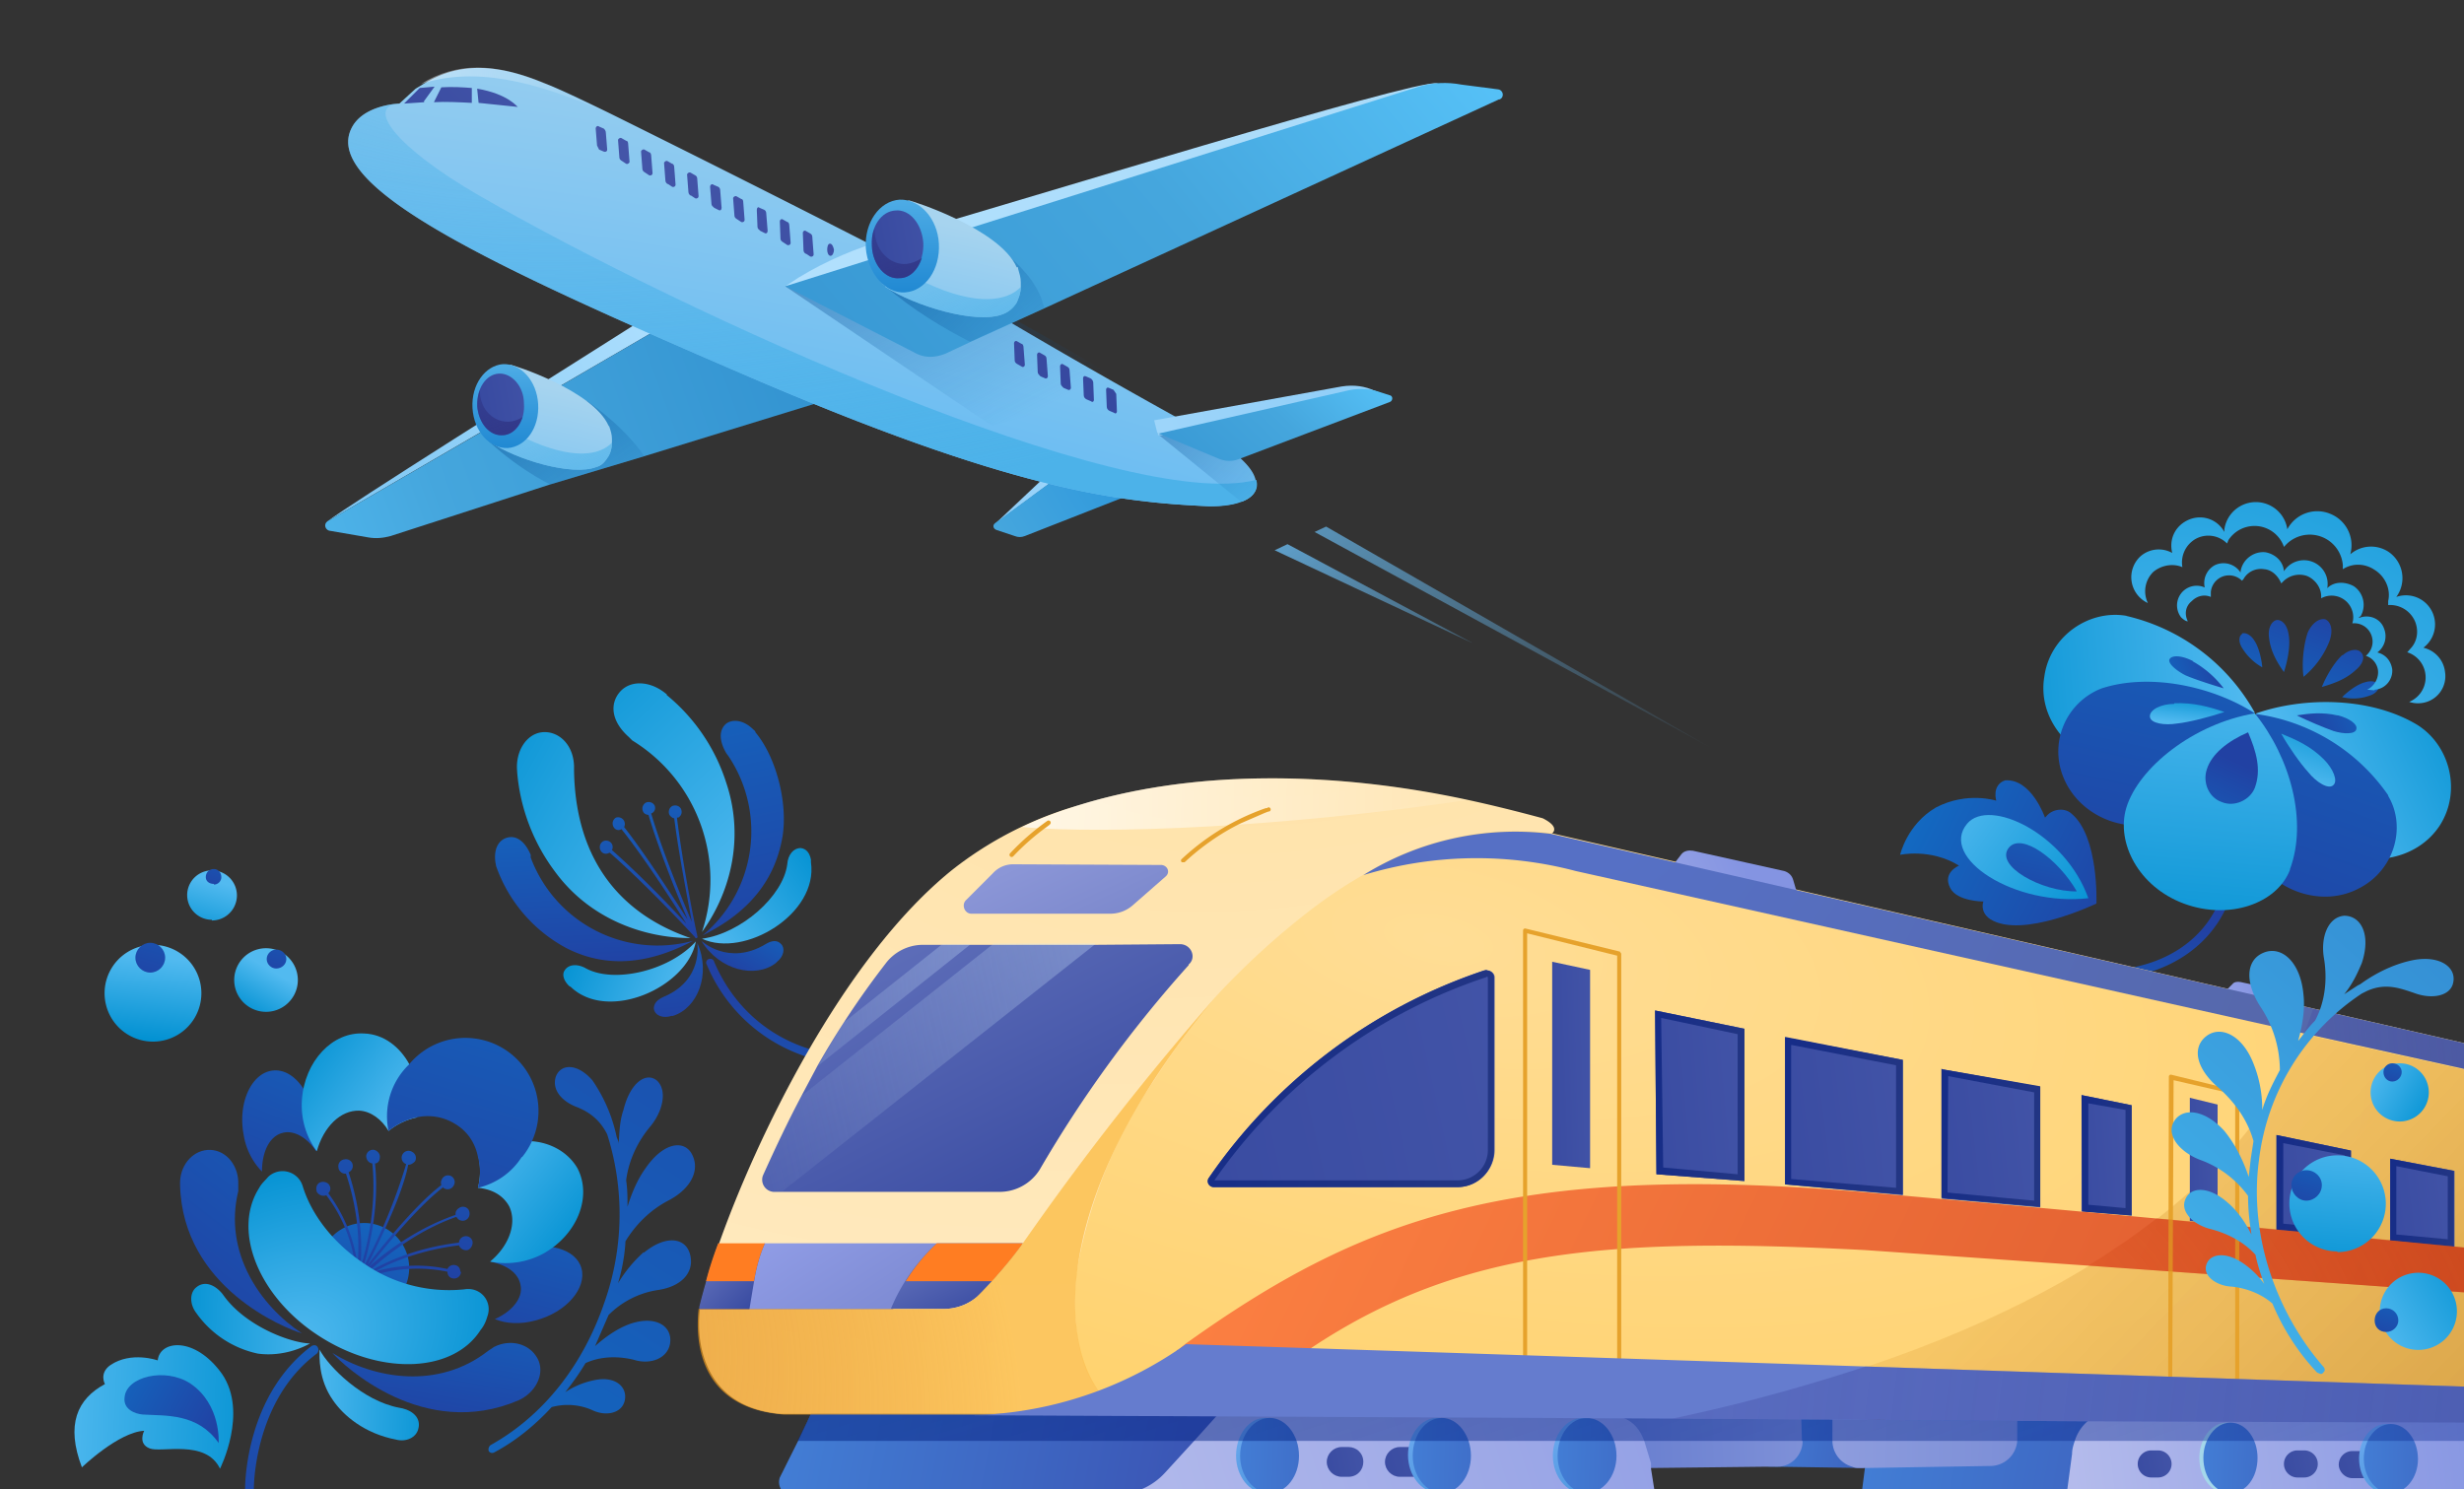
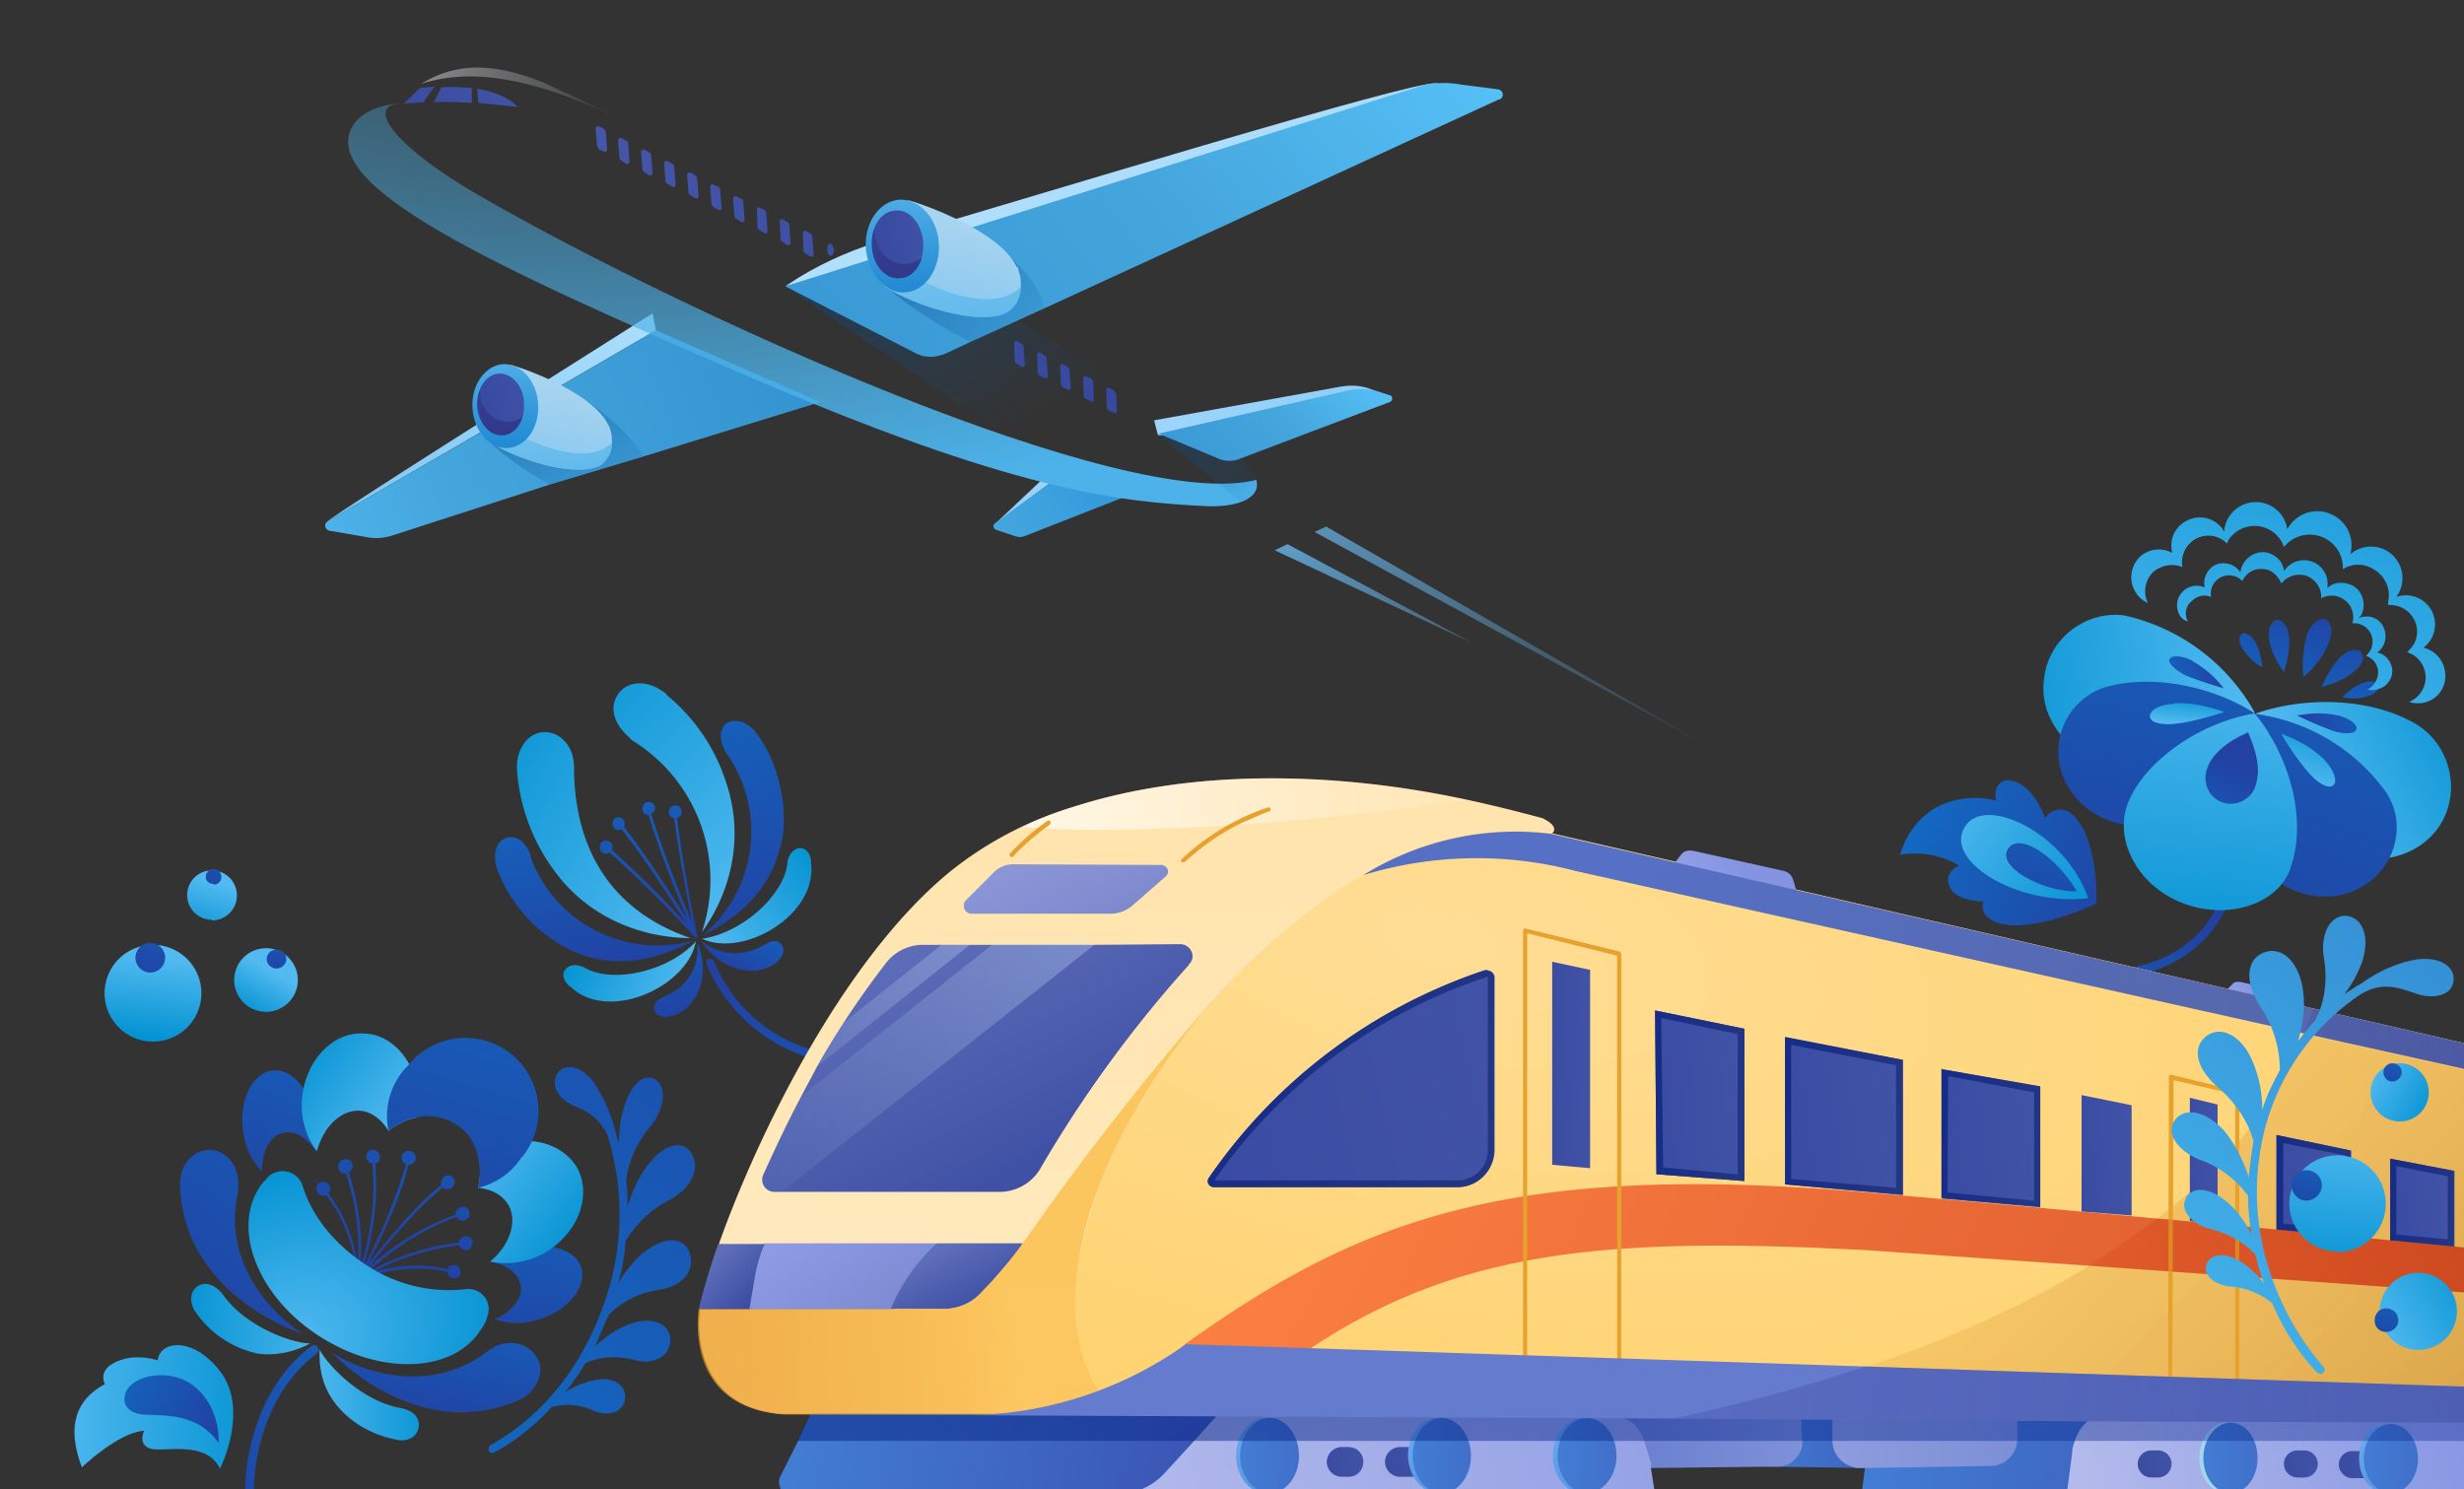
<svg xmlns="http://www.w3.org/2000/svg" width="364" height="220" fill="none">
  <rect width="100%" height="100%" fill="#333333" stroke="none" />
  <g clip-path="url(#a)">
    <g clip-path="url(#b)">
      <path fill="url(#c)" d="M127.1 157.3a24 24 0 0 1-22.7-14.8c-.2-.3 0-.7.3-.8.3-.1.7 0 .8.4 3.7 8.7 11.7 14 21.6 14h.3c.3 0 .6.2.6.6 0 .3-.3.6-.6.6h-.3Z" />
      <path fill="url(#d)" d="M310.2 144.7a.6.6 0 0 1-.6-.6c0-.4.2-.7.6-.7 9.2 0 16.2-4.6 18.3-12.1.1-.4.5-.6.8-.5.4.1.6.5.5.8-2.3 8-9.8 13.1-19.6 13.1Z" />
      <path fill="url(#e)" d="M286.2 210v2.9a4 4 0 0 1-4 3.7l-6.6.1-.3.2-13.5-.2c-.4 0-.9 0-1.3-.2-1.5-.6-1.6-1.8-1.6-3.6v-3.2l7.7-.4h4.3l7.5.6h7.8Z" />
      <path fill="url(#f)" d="M339.7 220.8H275l.5-3.9v-.2l.3-2 .4-1.8a6 6 0 0 1 2.2-3.1 6 6 0 0 1 3.7-1l28 .2 23 .3c2.9 0 4.1 1.4 5 3.6l.9 3.2.6 4.7Z" />
      <path fill="url(#g)" d="M229 123.2 168 208.8l-51.6.1h-1c-11-.9-12.7-9.9-12-15.5v-.3a100.9 100.9 0 0 1 2.8-9.3c5.4-15.3 18.2-42.2 34.5-55.3a54 54 0 0 1 18.6-9.5c17.3-5.4 38.2-5 57.6-.8 3.7.8 7.3 1.7 11 2.7 2.8 1.4 1.3 2.3 1.3 2.3Z" />
      <path fill="url(#h)" d="M216.8 118.2c-27 4-53.3 5.1-65.8 4 2.6-1.3 5.4-2.3 8.2-3.2 17.3-5.4 38.2-5 57.6-.8Z" />
      <path fill="url(#i)" d="M364.8 154.4V210l-56-.3-30-.2h-11.7l-5.5-.1-13.5-.1h-9.5l-42.8-.4H180l-10.6-.1H168s-3.2 0-5.8-3.4c-2.2-2.8-4-7.9-3.2-17.2a71 71 0 0 1 11.5-28.6 116 116 0 0 1 9.7-13c4-4.2 7.9-7.8 12.2-11.2 3-2.4 6.1-4.5 9.1-6.2a42.6 42.6 0 0 1 27.7-6.1L341.7 149l23.1 5.3Z" />
      <path fill="url(#j)" d="M266.3 212.9c0 2-1.6 3.8-3.7 3.8h-1l-17.6.2-8.4.1v-7.5H266.1v.2l.1 3.2Z" />
      <path fill="url(#k)" d="M244.5 220.8h-91.2l21-11.9h5.6l58 .4c.7 0 1.3 0 1.9.2 1.6.6 2.5 1.8 3.1 3.4l1 3.3v.8l.6 3.8Z" />
      <path fill="url(#l)" d="M364.8 209.4v11.4h-59.5l.8-6c0-.7.2-1.3.4-1.9a6.3 6.3 0 0 1 2-3l.2-.1a5 5 0 0 1 1.5-.8c.7-.2 1.4-.3 2.2-.3l51 .6 1.4.1Z" />
      <path fill="url(#m)" d="M206.8 218.2h3.4c1.3 0 2.3-1 2.3-2.2 0-1.3-1-2.2-2.3-2.2h-3.4c-1.2 0-2.2 1-2.2 2.2 0 1.2 1 2.2 2.2 2.2Z" />
      <path fill="url(#n)" d="M212.3 220.6c2.4 0 4.3-2.5 4.3-5.5 0-3.1-1.9-5.6-4.3-5.6S208 212 208 215c0 3 2 5.5 4.3 5.5Z" />
      <path fill="url(#o)" d="M233.8 220.6c2.4 0 4.3-2.5 4.3-5.5 0-3.1-2-5.6-4.3-5.6-2.4 0-4.4 2.5-4.4 5.6 0 3 2 5.5 4.4 5.5Z" />
      <path fill="url(#p)" d="M187 220.6c2.3 0 4.3-2.5 4.3-5.5 0-3.1-2-5.6-4.4-5.6-2.4 0-4.3 2.5-4.3 5.6 0 3 2 5.5 4.3 5.5Z" />
      <path fill="url(#q)" d="M198.2 218.2h1c1.3 0 2.2-1 2.2-2.2 0-1.3-1-2.2-2.2-2.2h-1c-1.2 0-2.2 1-2.2 2.2 0 1.2 1 2.2 2.2 2.2Z" />
      <path fill="url(#r)" d="M213 220.6c2.4 0 4.3-2.5 4.3-5.5 0-3.1-2-5.6-4.3-5.6-2.4 0-4.3 2.5-4.3 5.6 0 3 2 5.5 4.3 5.5Z" />
      <path fill="url(#s)" d="M234.4 220.6c2.4 0 4.4-2.5 4.4-5.5 0-3.1-2-5.6-4.4-5.6-2.4 0-4.3 2.5-4.3 5.6 0 3 2 5.5 4.3 5.5Z" />
      <path fill="url(#t)" d="M187.6 220.6c2.4 0 4.3-2.5 4.3-5.5 0-3.1-2-5.6-4.3-5.6-2.4 0-4.4 2.5-4.4 5.6 0 3 2 5.5 4.4 5.5Z" />
      <path fill="url(#u)" d="M347.5 218.4h3.1c1.2 0 2-1 2-2 0-1.2-.8-2-2-2h-3a2 2 0 0 0-2.1 2c0 1 .9 2 2 2Z" />
      <path fill="url(#v)" d="M352.5 220.6c2.2 0 4-2.3 4-5 0-2.9-1.8-5.2-4-5.2s-4 2.3-4 5.1 1.8 5.1 4 5.1Z" />
      <path fill="#A4D7EA" d="M328.9 220.6c2.2 0 4-2.3 4-5.2 0-2.8-1.8-5.2-4-5.2s-4 2.4-4 5.2c0 2.9 1.8 5.2 4 5.2Z" />
      <path fill="url(#w)" d="M339.4 218.3h1a2 2 0 1 0 0-4h-1a2 2 0 0 0-2 2c0 1.1.9 2 2 2Z" />
      <path fill="url(#x)" d="M317.8 218.3h1a2 2 0 1 0 0-4h-1a2 2 0 1 0 0 4Z" />
      <path fill="url(#y)" d="M353.2 220.6c2.2 0 4-2.3 4-5 0-2.9-1.8-5.2-4-5.2s-4 2.3-4 5.1 1.8 5.1 4 5.1Z" />
      <path fill="url(#z)" d="M329.5 220.6c2.3 0 4-2.3 4-5.2 0-2.8-1.7-5.2-4-5.2-2.2 0-4 2.4-4 5.2 0 2.9 1.8 5.2 4 5.2Z" />
      <path fill="url(#A)" d="M298 210v2.9a4 4 0 0 1-4 3.7l-18.3.3h-1c-.3 0-.7 0-1.1-.2a4 4 0 0 1-2.9-3.7V209.7l7.9.1 19.5.1Z" />
      <path fill="url(#B)" d="M180 208.8v.1l-3.6 4-4.3 4.7a9.8 9.8 0 0 1-7.2 3.2h-48.1c-1.3 0-2-1.3-1.6-2.5l2.7-5.4 1.9-4H180Z" />
      <path fill="url(#C)" d="M364.8 209.4v3.5h-247l2-4H180l15.7.1 42.3.3h.6l1.2.2h27.4l3.6.2 7.8.1.3-.2c1-.6 2.1-.8 3.4-.8l28 .3a7 7 0 0 1 2.2-.3l50.9.5 1.4.1Z" opacity=".8" />
      <path fill="url(#D)" d="m265.4 131.7-.5-1.7c-.2-.7-.7-1.1-1.3-1.3l-13.5-3c-.6-.1-1.3 0-1.7.5l-1 1.3 18 4.2Z" />
      <path fill="url(#E)" d="m338.3 148.5-.3-1.3c-.1-.4-.5-.7-1-.8l-6-1.3c-.5-.1-1 0-1.2.3l-1 1 9.5 2.1Z" />
      <path fill="url(#F)" d="M364.8 158.1V205l-89.2-3c40.2-13.5 58.4-32.8 64.8-49.2l24.4 5.4Z" opacity=".8" />
      <path fill="url(#G)" d="m244.5 149.3.2 24.2 13 1V152l-13.2-2.7Z" />
      <path fill="url(#H)" d="m245.4 150.4 11.3 2.4v20.7l-11-1-.3-22Zm-.9-1.1.2 24.2 13 1V152l-13.2-2.7Z" />
      <path fill="url(#I)" d="M307.5 161.8V179l7.4.6v-16.3l-7.4-1.5Z" />
-       <path fill="url(#J)" d="m308.4 163 5.6 1v14.5l-5.5-.5v-15Zm-.9-1.2.1 17.2 7.3.6v-16.3l-7.4-1.5Z" />
      <path fill="url(#K)" d="m263.7 175 17.4 1.6v-20l-17.4-3.3V175Z" />
      <path fill="url(#L)" d="m264.7 154.4 15.4 3v18.1l-15.5-1.3v-19.8Zm-1-1.1V175l17.4 1.5v-19.9l-17.4-3.4Z" />
      <path fill="url(#M)" d="m323.4 180.4 4.2.4v-17.6l-4.1-1v18.2Z" />
      <path fill="url(#N)" d="m286.8 177.1 14.6 1.3v-17.8L287 158l-.1 19.2Z" />
      <path fill="url(#O)" d="m287.8 159 12.7 2.4v16l-12.8-1.2.1-17.2Zm-1-1.1V177l14.6 1.3v-17.8L287 158Z" />
      <path fill="url(#P)" d="m353 183.3 9.6.9V173l-9.5-1.8v12Z" />
      <path fill="url(#Q)" d="m354 172.3 7.6 1.5v9.3l-7.6-.7v-10Zm-.9-1.1v12.1l9.4 1V173l-9.4-1.8Z" />
      <path fill="url(#R)" d="m336.3 181.8 11 .9V170l-11-2.3v14Z" />
      <path fill="url(#S)" d="m337.3 168.9 9.1 1.8v11l-9.1-.9v-12Zm-1-1.2v14l11 1V170l-11-2.3Z" />
      <path fill="url(#T)" d="m229.3 172.1 5.6.5v-29.3l-5.6-1.2v30Z" />
      <path fill="url(#U)" d="M364.8 184.4v6.6l-56.3-4-33-2.3c-36.7-1.9-59.4-.4-81.7 14.4l-1.3 1-11.4 2.6-7-3.3 1.1-.9c25.5-18.2 47.6-26.8 99.7-22.4a10497.8 10497.8 0 0 1 89.9 8.3Z" />
      <path fill="#E6A22C" d="M225 200.2v-62.7a.3.3 0 0 1 .4-.3l13.9 3.4.2.3v59.8a.3.3 0 0 1-.6 0v-59.5l-13.3-3.3v62.3a.3.3 0 0 1-.6 0ZM330.2 203.7v-42l-9.1-2.1-.2 43.7a.3.3 0 1 1-.6 0l.1-44.2a.3.3 0 0 1 .4-.3l9.8 2.4.2.3v42.2a.3.3 0 0 1-.6 0Z" />
      <path fill="#FF7D22" d="m173.7 199.7.3-.3c.3.3-.3.3-.3.3Z" />
      <path fill="url(#V)" d="M364.8 154.4v3.7l-24.4-5.4-107.6-24a57.3 57.3 0 0 0-31.4.6 42.6 42.6 0 0 1 27.7-6.1L341.7 149l23.1 5.3Z" />
      <path fill="url(#W)" d="M22.6 153.9a7.1 7.1 0 1 0 0-14.3 7.1 7.1 0 0 0 0 14.3Z" />
      <path fill="url(#X)" d="M22.2 143.7c1.2 0 2.2-1 2.2-2.2 0-1.2-1-2.2-2.2-2.2-1.2 0-2.2 1-2.2 2.2 0 1.2 1 2.2 2.2 2.2Z" />
      <path fill="url(#Y)" d="M39.3 149.5a4.7 4.7 0 1 0 0-9.4 4.7 4.7 0 0 0 0 9.4Z" />
      <path fill="url(#Z)" d="M40.8 143.1c.8 0 1.5-.6 1.5-1.4 0-.8-.7-1.4-1.5-1.4-.7 0-1.4.6-1.4 1.4 0 .8.7 1.4 1.4 1.4Z" />
      <path fill="url(#aa)" d="M31.3 136a3.6 3.6 0 1 0 0-7.4 3.6 3.6 0 0 0 0 7.3Z" />
      <path fill="url(#ab)" d="M31.6 130.7c.6 0 1.1-.5 1.1-1.1 0-.7-.5-1.2-1.1-1.2-.7 0-1.2.5-1.2 1.2 0 .6.5 1 1.2 1Z" />
      <path fill="url(#ac)" d="M309.7 133.5s.4-9.9-3.7-13.3c-1-.9-2.8-.7-3.7.4l-.2.2s-2-5.8-5.9-5.5c-2 .7-1.3 3-1.3 3s-4.3-1.4-8.9 1c-4.3 2.5-5.3 7-5.3 7s4.5-1 8.7 1.6c0 0-2.5 1-1.3 3.3 1 2 4.9 2 4.9 2s-.6 1.5 1 2.6c4.7 3 15.7-2.3 15.7-2.3Z" />
      <path fill="url(#ad)" d="M308.5 132.7c-3.4-9.5-14.6-14.9-17.9-11-4.2 5 7 12.3 18 11Z" />
      <path fill="url(#ae)" d="M306.8 131.7c-2.7-4.7-8.1-8.7-10-6.5-2.3 2.7 4.9 6.6 10 6.5Z" />
      <path fill="url(#af)" d="M32.5 217s4.2-8.3.3-14c-4-5.6-9.2-5-9.5-2 0 0-3.9-1.4-7 .7-1.7 1.2-.8 2.8-.8 2.8-4.1 2.2-5.8 6-3.4 12.3 0 0 5.4-5.2 9.2-5.4 0 0-1 1.9.8 2.6 1.7.7 8.3-1.4 10.4 3Z" />
      <path fill="url(#ag)" d="M32.3 213.2s.4-5.7-4.2-8.8c-3.7-2.4-9.5-1-9.7 2.1-.2 1.7 1.5 2.4 2.7 2.5 3.5.2 8.1-.2 11.2 4.2Z" />
      <path fill="url(#ah)" d="M98.5 102.6c-2.3-2-5.3-2.2-6.9-.4-1.5 1.7-1.4 4.3 1.3 6.7l.5.5a24.2 24.2 0 0 1 10.3 28.3c4-5.5 6.4-13.6 3.6-22a27.5 27.5 0 0 0-8.8-13Z" />
      <path fill="url(#ai)" d="M111.6 108.2c0-.2-.2-.3-.3-.4-1.4-1.4-3-1.6-4-.9-1.2 1-1 2.7 0 4.4l.3.4a20 20 0 0 1-3.8 26.5c6.9-3.4 10.7-8.2 11.8-14.6.8-4.9-.9-11.7-4-15.4Z" />
      <path fill="url(#aj)" d="M99.3 119.1a1 1 0 0 0-.4 1.3c.2.3.5.5.7.5.7 5.5 2 12 2.6 15.3-1.5-3.5-4.4-10.6-6-16 .5-.2.7-.7.5-1.2a1 1 0 0 0-1.3-.4 1 1 0 0 0-.4 1.3c.1.3.5.5.8.5 1.5 5.1 4.3 12 5.8 15.5-2.2-3.4-6.4-9.9-9.4-13.7a1 1 0 0 0-1.2-1.4 1 1 0 0 0-.4 1.3c.2.5.8.7 1.2.4 3.2 4 7.5 10.6 9.6 14-2.3-2.5-6.7-7.1-11-10.9a1 1 0 0 0 0-.9 1 1 0 0 0-1.3-.4 1 1 0 0 0-.4 1.3c.2.5.8.7 1.3.4h.1c6 5.3 12.5 12.4 12.6 12.5v.1h.2c.1 0 .2-.2.1-.3v-.1c-.3-1.2-2.1-10.2-3-17.4h.2c.5-.3.6-.8.4-1.3a1 1 0 0 0-1.3-.4Z" />
      <path fill="url(#ak)" d="M115.4 139.5c-.6-.7-1.5-.5-2.3 0-5.5 3.3-9.5-.5-9.5-.5 2.7 4.4 8 5.6 11 3.3l.2-.2c1-.8 1.2-2 .6-2.6Z" />
      <path fill="url(#al)" d="M119.8 127c-.2-1-.7-1.6-1.5-1.7-1.1 0-1.9 1-2 2.4-.6 4.7-6.8 10.2-12.6 11 6.3 2.9 17.2-3.7 16.1-11.3v-.4Z" />
      <path fill="url(#am)" d="M76.4 114c-.3-2.9 1.3-5.5 3.6-5.8 2.3-.3 4.7 1.6 4.8 5v.6c.2 13.4 7 21.3 17.2 24.8-6.7 0-14.8-2.7-20-9.8a28.4 28.4 0 0 1-5.6-14.7Z" />
      <path fill="url(#an)" d="m73.3 128-.1-.5c-.3-2 .4-3.3 1.6-3.7 1.5-.5 2.8.6 3.6 2.5v.4a20 20 0 0 0 24 12.3c-6.8 3.6-13 4-18.7 1.1A22 22 0 0 1 73.3 128Z" />
      <path fill="url(#ao)" d="M96.6 149.2c-.1-.9.5-1.5 1.4-1.9 6-2.5 5-8 5-8 2.1 4.7 0 9.7-3.6 10.8h-.2c-1.2.4-2.4 0-2.6-1Z" />
      <path fill="url(#ap)" d="M84 145.6c-.7-.7-1-1.6-.6-2.2.6-1 2-1 3.2-.3 4.1 2.2 12.2.4 16.2-4-1.3 6.8-13 12-18.5 6.7a.7.7 0 0 1-.3-.2Z" />
      <path fill="url(#aq)" d="M41.7 167.4c-1.9.5-3 2.8-3 5.7a10 10 0 0 1-2.7-5.4c-.9-4.7 1.1-9 4.1-9.5 3-.5 5.7 2.8 6.6 7.5.3 1.6.3 3 0 4.4-1.3-2-3.3-3.2-5-2.7Z" />
      <path fill="url(#ar)" d="M79.1 195.1c-2.2.6-4.3.5-6-.2 2.5-1.1 4.2-3.1 3.8-5-.3-1.8-2-3-4.5-3.5h.3c1.1-.8 2-1.4 3.7-1.8 4.5-1.2 8.7-.1 9.5 2.8.8 2.9-2.2 6.5-6.8 7.7Z" />
-       <path fill="url(#as)" d="M53.8 194a6.6 6.6 0 1 0 0-13.3 6.6 6.6 0 0 0 0 13.2Z" />
      <path fill="url(#at)" d="M68 187.9c0-.6-.4-1-1-1a1 1 0 0 0-.9.6c-4.5-1-8.4-.3-10.8.4 2.5-1.4 6.8-3.2 12.5-3.9.2.5.7.8 1.3.7.5-.2.8-.8.7-1.3a1 1 0 0 0-1.3-.7 1 1 0 0 0-.7.9c-6.7.8-11.4 3.1-13.7 4.6 1.9-1.8 7-6.2 13.3-8.4l.1.1c.3.5 1 .6 1.4.3.5-.3.6-1 .3-1.5a1 1 0 0 0-1.4-.2 1 1 0 0 0-.5 1c-5.8 2-10.5 5.6-12.8 7.7 1.3-1.6 6.9-8.7 11-11.8v.1a1 1 0 0 0 1.5-.3 1 1 0 0 0-.3-1.4 1 1 0 0 0-1.4.4 1 1 0 0 0-.1.9c-4 3-9.5 10-10.9 11.8 1-2 5.1-10 6-14.8.4 0 .7-.2 1-.5a1 1 0 0 0-.4-1.4 1 1 0 0 0-1.4.3 1 1 0 0 0 .3 1.4l.2.1a81.2 81.2 0 0 1-6.3 15.2l.3.2.2.1-1 1c.7-1.8 3-9 2.2-16.6.4 0 .7-.4.7-.8.1-.5-.2-1-.8-1.2a1 1 0 0 0-1.2.9c0 .5.3 1 .9 1.1.7 6.8-1 13.1-1.8 15.6.3-2.7.4-7.9-1.7-14.3a1 1 0 0 0-.6-1.9 1 1 0 0 0-.9 1.2c0 .5.6 1 1.1.9 2 6 2 10.9 1.7 13.7-.2-2.4-1.2-6.6-4.3-10.8.3-.3.4-.7.2-1.1-.2-.5-.9-.7-1.4-.5-.5.2-.7.8-.5 1.4.3.5.9.7 1.4.5 4.5 5.9 4.4 12 4.4 12.5v.2h-.3l.2.2v.1h.2l.1.1.1-.2.9-.6a22 22 0 0 1 12.3-1c0 .6.4 1 1 1 .5 0 1-.4 1-1Z" />
      <path fill="url(#au)" d="M71 196.5c-4 6.3-14.6 6.8-23.7 1-9-5.7-13.1-15.6-9-22 .3-.6.8-1 1.3-1.6a3.1 3.1 0 0 1 5.1 1.3c1.3 4.3 4.6 8.6 9.4 11.7a22 22 0 0 0 14.5 3.6c2.4-.4 4.2 1.8 3.4 4-.2.7-.5 1.4-1 2Z" />
      <path fill="url(#av)" d="M61.6 165.1c-1.5.3-3 1-4.2 2-1-1.7-2.6-2.9-4.3-3-2.8-.1-5.3 2.4-6.3 6-1.5-2-2.4-4.7-2.2-7.6.4-5.7 4.5-10.1 9.2-9.8 2.9.1 5.3 2 6.7 4.6 1 1.8 1.4 4 1.3 6.3l-.2 1.5Z" />
      <path fill="url(#aw)" d="M80.3 185.2a11.7 11.7 0 0 1-7.9 1.2c2.9-2.4 4-5.8 2.8-8.2-.9-1.6-2.5-2.5-4.6-2.7.4-1.5.4-3.1.1-4.6l1.4-.8c2-1.1 4.1-1.6 6.1-1.5 3 .1 5.7 1.6 7.1 4 2.2 4.2 0 9.8-5 12.6Z" />
      <path fill="url(#ax)" d="M77.1 170.9c-1.5 2.4-3.9 4-6.5 4.6.4-1.5.4-3.1 0-4.6-.4-2-1.5-3.7-3.3-4.8a7.7 7.7 0 0 0-5.8-1c-1.4.3-2.9 1-4.1 2a10.6 10.6 0 0 1 3-9.8A10.8 10.8 0 0 1 77.1 171Z" />
      <path fill="url(#ay)" d="M77 206.7c2.4-1.3 3.5-4 2.4-6-1.2-2.2-4-2.9-6.4-1.7l-.9.6c-7.3 5.7-16.7 4.2-23 .3 1.7 1.9 13.5 13 27.5 7l.4-.2Z" />
      <path fill="url(#az)" d="M61.8 211.1c.4-1.5-.7-2.6-2.3-3l-.5-.1c-5.4-1-10.4-6-11.8-8.6 0 1-.2 4.4 2 7.5 1.5 2.2 4.6 4.9 9.3 5.8 1.5.4 3-.3 3.3-1.6Z" />
      <path fill="url(#aA)" d="M26.6 174.6c.1-2.7 2.1-4.8 4.5-4.7 2.4.1 4.2 2.4 4.1 5.1v1c-2.2 9 3.2 16.9 9.4 21-2.4-.7-17.6-6.7-18-21.9v-.5Z" />
      <path fill="url(#aB)" d="M29 190.2c1.2-1 2.7-.4 3.8.9l.3.4c3.2 4.4 9.7 6.9 12.7 7-.9.5-3.9 2-7.7 1.5a14.9 14.9 0 0 1-9.1-6c-1-1.3-1-3 0-3.8Z" />
      <path fill="url(#aC)" d="M36.8 220.7a.6.6 0 0 1-.6-.6c0-.6 0-13.8 9.8-21.2.3-.2.7-.2.9.1.2.3.2.7-.1 1-9.4 7-9.3 20-9.3 20 0 .4-.3.7-.7.7Z" />
      <path fill="url(#aD)" d="m252.6 110.4-58.4-31.8 1.7-.8 56.7 32.6Z" />
      <path fill="url(#aE)" d="m190.2 80.4 27.5 14.7-29.4-13.8 1.9-.9Z" />
      <path fill="url(#aF)" d="M48.4 77c3.6-2.7 30-19.3 48-30.7l.5 2.5L48.4 77Z" />
      <path fill="url(#aG)" d="m121.2 59.4-26 8-14 4.2-23.5 7.6c-1.1.3-2.2.4-3.3.2l-5.8-1c-.6-.2-.8-1-.2-1.4l23.1-13.4 3.6-2.1 21.8-12.7 24.3 10.6Z" />
      <path fill="url(#aH)" d="m95.1 67.4-13.8 4.2A41.6 41.6 0 0 1 72 65c-.6-.5-.7-1-.5-1.4.4-.8 1.8-1.5 3.6-2.1 4.5-1.5 11.7-2.2 11.7-2.2 4.2 3 6.8 5.8 8.3 8Z" opacity=".8" />
      <path fill="url(#aI)" d="m147 77.4 7-6.6 1.5.3-8.5 6.3Z" />
      <path fill="url(#aJ)" d="m155.7 70.9-8.7 6.4c-.4.3-.3.8.2 1l2.7.9c.5.2 1 .2 1.5 0l15.3-6-11-2.3Z" />
-       <path fill="url(#aK)" d="M183.3 74.1c-1.2.5-3 .7-4.7.7-13.5-.6-29.2-2.4-68.8-19.5C72.4 39.2 47.3 27.5 52 18.8c1.7-3.2 6.6-3.5 7-3.5l2.4-2.2 1-.6c5.2-3.3 10.8-3.2 18-.2 1.7.6 5.3 2.3 10 4.6a3508 3508 0 0 1 45.2 22.8l2.4 1.2a1039.6 1039.6 0 0 0 40.8 23.5c1.7 1.1 3 2.1 4 2.9 1.6 1.4 2.5 2.6 2.7 3.7.4 1.4-.4 2.5-2 3.1Z" />
      <path fill="url(#aL)" d="m167.5 57.5-21 5.4L116 42.3l19.6-2.7a476.8 476.8 0 0 1 32 17.9Z" opacity=".8" />
      <path fill="url(#aM)" d="m116 42.3 2-1.3c4.1-2.5 8.6-4.4 13.2-5.7 20.7-6 77.3-23.4 81-23 4.7.6-17 9.6-17 9.6L116 42.3Z" />
      <path fill="url(#aN)" d="m221.4 14.7-67 30.8-11 5-3.4 1.6c-1 .5-3 1.1-4.9 0L116 42.3l93.6-29.5c2-.6 4.2-.7 6.3-.3l5.4.7c.8.1 1 1.2.2 1.5Z" />
      <path fill="url(#aO)" d="m154.3 45.5-11 5c-3.9-2-8.3-4.6-12.5-8.2l12.6-8.2s8.7 4.3 10.6 10.5l.3 1Z" opacity=".8" />
      <path fill="url(#aP)" d="M163.4 57.6c0-.3.2-.4.4-.3l.7.3.4.6.1 2.6c0 .2-.2.4-.4.2l-.7-.3c-.2-.1-.4-.3-.4-.6l-.1-2.5Zm-3.4-1.7c0-.3.2-.4.4-.3l.7.3c.2.1.4.4.4.6l.1 2.6c0 .2-.2.4-.4.2l-.7-.3c-.2-.1-.4-.3-.4-.6L160 56Zm-3.4-1.8c0-.2.2-.4.4-.3l.7.4c.2.1.3.3.3.5l.2 2.6c0 .2-.2.4-.4.3l-.7-.3c-.2-.2-.4-.4-.4-.6l-.1-2.6Zm-3.4-1.7c0-.2.2-.4.4-.3l.7.4c.2.1.3.3.3.5l.2 2.6c0 .2-.2.4-.4.3l-.7-.3c-.2-.2-.4-.4-.4-.6l-.1-2.6Zm-3.4-1.7c0-.2.2-.4.4-.3l.7.4c.2 0 .3.3.3.5l.2 2.6c0 .2-.2.4-.4.3l-.7-.4c-.2-.1-.4-.3-.4-.5l-.1-2.6Zm-31.2-16.3c0-.2.2-.4.4-.3l.7.4c.2.1.3.3.3.5l.2 2.6c0 .2-.2.4-.5.3l-.6-.4c-.2 0-.4-.3-.4-.5l-.1-2.6Zm4 1.6c.3 0 .5.4.6.9 0 .4-.2.9-.5.9s-.5-.4-.5-.9c0-.4.1-.9.4-.9Zm-7.4-3.3c0-.2.2-.4.4-.3l.7.4c.2 0 .3.3.3.5l.2 2.6c0 .2-.2.4-.5.3l-.6-.4c-.2-.1-.4-.3-.4-.5l-.1-2.6Zm-3.4-1.7c0-.3.2-.5.4-.3l.7.3c.2.1.3.3.3.6l.2 2.5c0 .3-.2.5-.5.3l-.6-.3c-.2-.2-.4-.3-.4-.6l-.1-2.5Zm-3.5-1.7c0-.2.3-.4.5-.3l.7.4c.2 0 .3.2.3.5l.2 2.6c0 .2-.2.4-.5.3l-.6-.4c-.2-.1-.4-.3-.4-.5l-.2-2.6Zm-3.4-1.7c0-.3.3-.5.5-.3l.7.3c.2.1.3.3.3.6l.2 2.5c0 .3-.2.5-.5.3l-.6-.3c-.2-.2-.4-.3-.4-.6l-.2-2.5Zm-3.4-1.8c0-.2.3-.4.5-.3l.7.4c.2.1.3.3.3.5l.2 2.6c0 .2-.2.4-.5.3l-.6-.4c-.2 0-.4-.3-.4-.5l-.2-2.6Zm-3.4-1.7c0-.2.3-.4.5-.3l.7.4c.2 0 .3.3.3.5l.2 2.6c0 .2-.2.4-.5.3l-.6-.4c-.2 0-.4-.3-.4-.5l-.2-2.6Zm-3.4-1.7c0-.2.3-.4.5-.3l.7.4c.2 0 .3.3.3.5l.2 2.6c0 .2-.2.4-.5.3l-.6-.4c-.2-.1-.4-.3-.4-.5l-.2-2.6Zm-3.4-1.7c0-.2.3-.4.5-.3l.7.4c.2 0 .3.2.3.5l.2 2.6c0 .2-.3.4-.5.3l-.6-.4c-.2-.1-.4-.3-.4-.5l-.2-2.6ZM88 19c0-.3.3-.5.5-.3l.7.3c.1.1.3.3.3.6l.2 2.5c0 .3-.3.4-.5.3l-.7-.3-.3-.6-.2-2.5Z" />
      <path fill="url(#aQ)" d="M150.8 41.7v.7c0 .9-.3 1.6-.6 2.3-.5.8-1.2 1.4-2 1.7-3.9 1.6-13.1-1.2-17.4-4v-.1c-4-2.7 3.4-12.7 3.4-12.7.4 0 13.5 4.2 16 9.9h.2v.2c.2.7.4 1.3.4 2Z" />
      <path fill="url(#aR)" d="M150.8 42.4c0 .9-.3 1.6-.6 2.3-.4.8-1.2 1.4-2 1.7-3.9 1.6-13.1-1.2-17.4-4v-.1l6-.5c7.5 3.5 12 2.7 14 .6Z" />
      <path fill="url(#aS)" d="M133.7 43.2c3-.2 5.2-3.4 5-7.2-.2-3.7-2.8-6.6-5.8-6.5-3 .2-5.2 3.4-5 7.1.3 3.8 2.9 6.8 5.8 6.6Z" />
      <path fill="url(#aT)" d="M90.4 64.8v.6c0 .8-.2 1.5-.5 2-.5.8-1 1.4-1.8 1.6-3.6 1.4-11.9-1.1-15.7-3.7-3.6-2.5 3-11.4 3-11.4.4 0 12.2 3.8 14.5 9l.1.1c.2.6.4 1.2.4 1.8Z" />
      <path fill="url(#aU)" d="M90.4 65.4c0 .8-.2 1.5-.5 2-.5.8-1.1 1.4-1.8 1.6-3.6 1.4-11.9-1.1-15.7-3.7l5.3-.5c6.9 3.2 10.9 2.5 12.7.6Z" />
      <path fill="url(#aV)" d="M75 66.2c2.7-.2 4.7-3 4.5-6.5-.2-3.4-2.5-6-5.2-5.9-2.6.2-4.7 3-4.5 6.5.2 3.4 2.5 6 5.2 5.9Z" />
      <path fill="url(#aW)" d="M74.2 64.3c2 0 3.4-2.2 3.2-4.7 0-2.5-1.8-4.5-3.7-4.4-1.9.1-3.3 2.2-3.2 4.8.2 2.5 1.8 4.4 3.7 4.3Z" />
      <path fill="url(#aX)" d="M77.2 61.6c-.5 1.5-1.6 2.7-3 2.7-1.9.1-3.5-1.8-3.7-4.3 0-.9.1-1.7.4-2.4v.4c.1 2.5 2 4.4 4.3 4.3a4 4 0 0 0 2-.7Z" />
      <path fill="url(#aY)" d="M132.9 41.1c2.1 0 3.6-2.4 3.5-5.2-.2-2.8-2-5-4.1-4.8-2.1.1-3.7 2.4-3.5 5.2.1 2.8 2 5 4 4.8Z" />
      <path fill="url(#aZ)" d="M136.2 38.1c-.5 1.7-1.8 3-3.3 3-2.1.2-4-2-4.1-4.7 0-1 0-1.9.4-2.6v.4c.1 2.8 2.3 5 4.7 4.8.8-.1 1.6-.4 2.3-.9Z" />
      <path fill="url(#ba)" d="M70.5 13.1c4.6.8 5.9 2.7 6 2.7l-5.8-.6-.2-2Zm-7.8 2-3 .2L62 13l2.2-.2-1.6 2.2Zm2.5-2.2c1.7-.1 3.2 0 4.5.1v2.2c-2-.1-3.9-.2-5.6-.1l1.1-2.2Z" />
      <path fill="url(#bb)" d="M178.6 74.8c-13.5-.6-29.2-2.4-68.8-19.5C72.4 39.2 47.3 27.5 52 18.8c1.7-3.2 6.6-3.5 7-3.5-5.1.4-.5 6.5 11.8 13.6 30.7 17.7 95.4 47 114.8 42 .7 2.7-2.7 4-7 3.9Z" />
      <path fill="url(#bc)" d="m183.3 74.1-12.3-10 7.7.3c1.7 1 3 2 4 2.8 1.6 1.5 2.5 2.7 2.8 3.7.3 1.5-.5 2.6-2.2 3.2Z" opacity=".8" />
      <path fill="url(#bd)" d="m171 64.1-.5-2 27.7-5c1.9-.3 3.5 0 4.8.6l2.4.9-30.9 5.7h-3.4" />
      <path fill="url(#be)" d="m171 64.1 28.1-6.4c1.3-.3 2.7-.3 4 0l2.2.7c.5.1.5.8 0 1l-22.2 8.4a4 4 0 0 1-3 0L171 64Z" />
      <path fill="url(#bf)" d="M90.2 16.9c-11.5-5.2-20.4-7-28-4.5 5.3-3.3 10.9-3.1 18.1-.2l10 4.7Z" />
      <path fill="url(#bg)" d="M314.2 91c-5.6-1-11.4 3-12.2 9-1 6 3.5 11.4 9 12.6a26.6 26.6 0 0 0 22.1-7.3 29.3 29.3 0 0 0-19-14.3Z" />
      <path fill="url(#bh)" d="M324 97.7c-1.5-.8-3.1-1-3.5-.3-.3.6 1 1.7 2.4 2.4 1.4.6 3.9 1.4 5.6 1.9a14.8 14.8 0 0 0-4.6-4Z" />
      <path fill="url(#bi)" d="M357.1 107.1c4.8 3 6.6 9.8 3.3 14.9-3.3 5-10.2 6.2-15.1 3.5a26.8 26.8 0 0 1-12-20.1c7.2-2.5 17-2.4 23.8 1.7Z" />
      <path fill="url(#bj)" d="M345.4 105.7c1.6.4 2.9 1.3 2.7 2-.1.8-1.8.8-3.4.3-1.4-.5-3.8-1.5-5.4-2.3 1.9-.3 3.8-.5 6 0Z" />
      <path fill="url(#bk)" d="M310.5 101.7a10 10 0 0 0-5.7 13.1c2.2 5.5 8.5 8.2 13.6 6.8a23.9 23.9 0 0 0 14.7-16.2c-6.2-4-15.5-6-22.6-3.7Z" />
      <path fill="url(#bl)" d="M321.2 104c-2 0-3.7.9-3.6 1.9.1 1 2.2 1.3 4 1 1.9-.2 4.9-1 7-1.7-2.3-.8-4.6-1.4-7.4-1.3Z" />
      <path fill="url(#bm)" d="M352.8 117.6c2.7 4.5 1 11-4.4 13.7-5.2 2.7-11.7.5-14.7-3.9-3.5-5.3-4-15-.4-21.9a28.4 28.4 0 0 1 19.5 12Z" />
      <path fill="url(#bn)" d="M343.3 112.2c1.4 1.4 2.1 3.2 1.4 3.8-.7.7-2.5-.4-3.7-1.9-1.2-1.3-3-3.9-4-5.7 2.2.9 4.3 1.8 6.3 3.8Z" />
      <path fill="url(#bo)" d="M338.3 128.5c-1.9 5-9 7.5-15.7 5-6.7-2.5-10-9-8.5-14.1 1.8-6 10-12.5 19-14 5.3 6.6 7.8 16 5.2 23Z" />
      <path fill="url(#bp)" d="M333.1 116.4c-.7 1.8-3 2.9-4.9 2.1-2-.7-2.8-3-2.2-4.8.7-2.3 3.1-4.2 6.1-5.5 1.2 2.8 2 5.5 1 8.2Z" />
      <path fill="url(#bq)" d="M349.4 100.8c1-.3 1.8-.1 2 .5.1.5-.4 1.2-1.4 1.5-1.4.5-2.8.5-4 .2.8-.8 2.2-1.9 3.4-2.2Zm-3.3-4c1-.9 2.2-1 2.7-.4.6.6.3 1.7-.8 2.6-1.5 1.4-3.3 2-5 2.5.6-1.5 1.8-3.6 3-4.7Zm-5.2-3.3c.6-1.4 1.7-2.2 2.6-2 .9.4 1.2 1.7.6 3.3a13 13 0 0 1-3.8 5.2c-.3-2 0-4.7.6-6.5Zm-4.5-1.9c.8 0 1.5.8 1.7 2.2.3 1.6-.2 4-.7 5.5-1-1.4-2-3.1-2.2-5.1-.2-1.4.4-2.5 1.2-2.6Zm-5.2 2c.5-.2 1.3.2 1.8 1 .7 1 1.1 2.8 1.2 4a8.2 8.2 0 0 1-3-2.9c-.5-.8-.5-1.7 0-2Z" />
      <path fill="url(#br)" d="m350.8 102-1.1-.1c1-.5 1.7-1.6 1.6-2.8-.1-1-.8-1.9-1.8-2.2a2.7 2.7 0 0 0 .8-3.1 2.7 2.7 0 0 0-2.8-1.7l.1-.4a3.2 3.2 0 0 0-4.7-3.3v-.3c0-1.3-.9-2.5-2.1-3a3.4 3.4 0 0 0-3.5.8l-.3.3c-.4-1-1.3-2-2.5-2.1-1.3-.2-2.5.4-3.1 1.5l-.2.2a2.7 2.7 0 0 0-4.6 1.7v.7c-.9-.4-2-.2-2.8.6-1 .8-1.1 2-.6 3-.3 0-.7-.3-1-.6a2.9 2.9 0 0 1 3.5-4.4 3 3 0 0 1 1.5-3.3 3 3 0 0 1 3.8 1.1v-.2c.3-1.8 2-3 3.7-2.8 1.5.3 2.6 1.4 2.7 2.8a3.5 3.5 0 0 1 6.4 2.5c1-1 2.6-1 3.9-.3 1.5 1 1.9 3 1 4.5-.1 0-.2 0-.2.2 1.5-.6 3.2.1 3.7 1.6a3 3 0 0 1-1 3.5c1.2.3 2 1.2 2.2 2.5.1 1.5-1 2.9-2.6 3Z" />
      <path fill="url(#bs)" d="M357.5 103.9a4 4 0 0 1-1.6-.2 3.9 3.9 0 0 0-.2-7.3h-.1l.7-.8c.8-1 1-2.4.5-3.7a4 4 0 0 0-4-2.5v-.6c.4-1.7-.4-3.6-2-4.6-1.5-1-3.3-1-4.7-.1v-.6a4.9 4.9 0 0 0-8.6-2.8l-.1.1a4.6 4.6 0 0 0-8.2-1l-.2.5a3.9 3.9 0 0 0-4.6-.7 4 4 0 0 0-2 4.2c-1.4-.6-3.1-.3-4.3.7a4 4 0 0 0-.8 4.6 4.2 4.2 0 0 1-1.1-6.9 4.1 4.1 0 0 1 4.7-.5c-.5-2 .4-3.9 2.2-4.8 2-1 4.4-.3 5.5 1.7v-.4a4.7 4.7 0 0 1 9.3 0 5 5 0 0 1 6.3-2.3 5 5 0 0 1 3 6 4.7 4.7 0 0 1 5.6-.4 4.7 4.7 0 0 1 1.4 6.4l-.2.3a4.3 4.3 0 0 1 4 7.5c1.7.4 3 1.8 3.2 3.6a4 4 0 0 1-3.7 4.6Z" />
      <path fill="url(#bt)" d="M220.8 144.5v25.4c0 3-2.5 5.5-5.5 5.5h-36a.9.9 0 0 1-.7-1.4 80.3 80.3 0 0 1 40.6-30.6c.8-.2 1.6.3 1.6 1Z" />
      <path fill="url(#bu)" d="M219.6 144.3c.1 0 .2 0 .2.2v25.4c0 2.5-2 4.5-4.5 4.5h-35.9a79.2 79.2 0 0 1 40.1-30h.1Zm0-1-.4.1a80.1 80.1 0 0 0-40.6 30.6c-.5.6 0 1.4.7 1.4h36c3 0 5.4-2.4 5.4-5.5v-25.4c0-.7-.5-1.1-1-1.1Z" />
      <path fill="url(#bv)" d="M175.6 142.6a181.7 181.7 0 0 0-22 30.2 7 7 0 0 1-6 3.3h-33.3a1.8 1.8 0 0 1-1.6-2.4c1.8-4 3.6-7.8 5.6-11.6l2.5-4.7a129.4 129.4 0 0 1 10-15 6.9 6.9 0 0 1 5.4-2.8h25.6l12.5-.1c1.7 0 2.5 2 1.3 3Z" />
      <path fill="url(#bw)" fill-opacity=".5" d="M161.8 139.5 115.6 176h-1.3a1.8 1.8 0 0 1-1.6-2.4c1.8-4 3.6-7.8 5.6-11.6l28.5-22.6h15Z" opacity=".7" />
      <path fill="url(#bx)" fill-opacity=".5" d="m143.4 139.5-22.6 18 3.8-6.4 14.6-11.6h4.3Z" opacity=".7" />
      <path fill="url(#by)" d="M113 183.7h25.4l-6.5 9.8h-24l5-9.8Z" />
      <path fill="url(#bz)" d="m146.7 129-4 4c-.7.7-.2 2 .8 2h20.6a5 5 0 0 0 3.3-1.3l4.8-4.2c.7-.6.3-1.6-.6-1.7l-21.9-.1a4 4 0 0 0-3 1.3Z" />
      <path fill="url(#bA)" d="M113 183.7c-.8 1.8-1.3 3.7-1.6 5.6l-.7 4.2h-7.4v-.4a101.7 101.7 0 0 1 2.8-9.3h6.9Z" />
      <path fill="url(#bB)" d="M151.1 183.7c-1.3 2-3 3.8-4.5 5.6L145 191a7.8 7.8 0 0 1-5.6 2.4h-7.8a27 27 0 0 1 6.8-9.7H151Z" />
-       <path fill="#FF7D22" d="M113 183.7c-.8 1.8-1.3 3.7-1.6 5.6h-7.1c.4-1.6 1-3.5 1.8-5.6h6.9ZM151.1 183.7c-1.3 2-3 3.8-4.5 5.6h-12.8a27 27 0 0 1 4.6-5.6H151Z" />
      <path fill="url(#bC)" d="M168.1 209h-52.3c-12-.9-13.2-10-12.6-15.6h36.1c1.6 0 3.4-.4 5-1.8a66 66 0 0 0 6.8-7.9 419 419 0 0 1 29-37c-31.4 37-21.3 62.3-12 62.3Z" />
      <path fill="#657CCE" d="M364.8 204.9v5.3l-56.3-.2-61.5-.4-104.2-.5c1.5 0 3 0 4.4-.2a56.5 56.5 0 0 0 28-10.3l18.5.6 81.9 2.7 89.2 3Z" />
      <path fill="url(#bD)" d="M364.8 154.4v3.7l-24.4-5.4 1.3-3.6 23.1 5.3Z" />
      <path fill="url(#bE)" fill-opacity=".8" d="m275.6 201.9 89.2 3v5.3l-56.3-.2-61.5-.4 1-.2c10.3-2.2 19.4-4.8 27.6-7.5Z" />
      <path fill="#E6A22C" d="M187.3 119.3a.3.3 0 0 1 .2.6h-.1a12.2 12.2 0 0 0-1 .4l-3 1.3c-2.3 1.1-5.4 3-8.4 5.8h-.4a.3.3 0 0 1 0-.5 35 35 0 0 1 12.4-7.5h.2ZM154.7 121.3a.3.3 0 0 1 .4.5l-.1.1-.4.3a35.3 35.3 0 0 0-4.9 4.3.3.3 0 0 1-.5-.4 35.7 35.7 0 0 1 5.5-4.8Z" />
      <path fill="url(#bF)" d="M364.8 184.4v6.6l-56.3-4c3.7-2.3 7.1-4.6 10.1-7 20 1.8 36.5 3.4 46.2 4.4Z" opacity=".7" />
      <path fill="url(#bG)" d="M345.3 185a7.1 7.1 0 1 0 0-14.3 7.1 7.1 0 0 0 0 14.2Z" />
      <path fill="url(#bH)" d="M340.7 177.4c1.2 0 2.3-1 2.3-2.3 0-1.2-1-2.2-2.3-2.2-1.2 0-2.2 1-2.2 2.2 0 1.2 1 2.3 2.2 2.3Z" />
      <path fill="url(#bI)" d="M356.5 199.4a5.7 5.7 0 1 0 0-11.3 5.7 5.7 0 0 0 0 11.3Z" />
      <path fill="url(#bJ)" d="M352.5 196.8c1 0 1.8-.8 1.8-1.7 0-1-.8-1.8-1.8-1.8s-1.7.8-1.7 1.8.7 1.7 1.7 1.7Z" />
      <path fill="url(#bK)" d="M354.5 165.7a4.3 4.3 0 1 0 0-8.6 4.3 4.3 0 0 0 0 8.6Z" />
      <path fill="url(#bL)" d="M353.4 159.8c.8 0 1.4-.7 1.4-1.4s-.6-1.3-1.4-1.3c-.7 0-1.3.6-1.3 1.3 0 .8.6 1.4 1.3 1.4Z" />
      <path fill="url(#bM)" d="M356.8 141.8c-2.3.4-5.2 1.5-8.1 3.6l-.4.2-2 1.3c1.3-1.6 2-3.2 2.6-4.6 1.4-4.2-.1-7-2.6-7-2.4.2-3.5 3.2-3 6.2.5 2.9.3 6.3-1.3 9.3-1 1-1.7 2-2.5 3 .7-2.5 1-4.8.8-6.7-.4-5-3.3-7.5-6-6.3-2.5 1.1-2.7 4.3-.4 7.9a17 17 0 0 1 2.9 9.4c-1 1.9-2 3.8-2.6 5.9 0-2.6-.5-4.8-1.2-6.6-1.7-4.6-5.1-6-7.2-4.2-2 1.7-1.3 4.7 1.8 7.4 2.3 2 4.4 4.7 5.3 8l-.4 2.6-.3 2.7c-1-3-2.3-5.2-3.6-6.8-3-3.3-6.3-3.5-7.5-1.3-1.1 2 1 4.5 4 5.6a15 15 0 0 1 7 5.3c0 2 .2 3.8.5 5.7-1-2-2.2-3.6-3.5-4.7-2.8-2.5-5.6-2.4-6.3-.4-.7 1.8 1.3 3.7 3.8 4.3 2.3.6 4.8 1.8 6.6 3.8.3 1.5.8 3 1.3 4.3a13 13 0 0 0-3.2-3.1c-2.7-1.8-5-1.3-5.4.4-.4 1.6 1.6 3 3.8 3.1 2 .2 4.3 1 6 2.5a34 34 0 0 0 6.6 10.2l.5.2c.1 0 .3 0 .4-.2.3-.2.3-.6 0-.9-6.7-7.7-11-19-9.5-30.4a34.4 34.4 0 0 1 15.2-24.7l.8-.4c2.7-1.2 4.8-.4 6.9.3 2.6 1 5.4.5 5.8-1.5.5-2.2-1.8-4-5.6-3.4Z" />
      <path fill="url(#bN)" d="M95.1 185a20 20 0 0 0-3.8 4.6c.6-2 1-4.2 1.1-6.2 1.7-2.8 4-4.8 6.3-6 3.3-1.7 4.7-4.4 3.6-6.7-1.1-2.4-4.3-2-7 2-1 1.4-1.9 3.3-2.6 5.6 0-1.3 0-2.6-.2-3.9.4-3.2 1.9-6 3.6-8 1.8-2.2 2.5-5.2 1-6.7-1.6-1.4-4 .2-5 4.3-.5 1.4-.6 3-.7 5 0-.4-.2-.7-.3-1a23 23 0 0 0-3.6-8.4c-2.3-2.6-4.7-2.4-5.4-.5-.6 2 1 3.7 3.2 4.5 1.7.7 3.3 1.8 4.4 4a39 39 0 0 1-.4 24.8c-3.2 9.4-9.1 16.8-16.8 21.1-.3.2-.4.6-.3.9a.6.6 0 0 0 .8.2c3.2-1.7 6-4 8.5-6.7 2.2-.6 4.4-.3 6.1.5 2 .9 4.3.4 4.7-1.5.4-2-1.4-3.6-4.4-3a12 12 0 0 0-4.4 1.8c1.1-1.4 2.1-2.8 3-4.3 2.4-1.1 5-1 7.1-.5 2.5.8 5.1-.2 5.4-2.5.3-2.4-2-4-5.6-2.9-1.6.5-3.5 1.6-5.5 3.4l2-4.6a13 13 0 0 1 7.3-3.7c3.4-.5 5.3-2.5 4.8-5-.5-2.7-3.5-3.3-6.9-.5Z" />
    </g>
  </g>
  <defs>
    <linearGradient id="c" x1="124.9" x2="119.3" y1="149.5" y2="174.4" gradientUnits="userSpaceOnUse">
      <stop stop-color="#2141A3" />
      <stop offset="1" stop-color="#126AC2" />
    </linearGradient>
    <linearGradient id="d" x1="327.1" x2="322" y1="137.8" y2="159.9" gradientUnits="userSpaceOnUse">
      <stop stop-color="#2141A3" />
      <stop offset="1" stop-color="#126AC2" />
    </linearGradient>
    <linearGradient id="e" x1="252.5" x2="304.9" y1="212" y2="218.7" gradientUnits="userSpaceOnUse">
      <stop stop-color="#48D" />
      <stop offset=".6" stop-color="#3B56B5" />
      <stop offset=".9" stop-color="#475DBC" />
    </linearGradient>
    <linearGradient id="f" x1="260" x2="381.4" y1="213" y2="236.2" gradientUnits="userSpaceOnUse">
      <stop stop-color="#48D" />
      <stop offset=".6" stop-color="#3B56B5" />
      <stop offset=".9" stop-color="#475DBC" />
    </linearGradient>
    <linearGradient id="h" x1="70.4" x2="227.3" y1="115" y2="118.8" gradientUnits="userSpaceOnUse">
      <stop offset=".3" stop-color="#fff" />
      <stop offset="1" stop-color="#fff" stop-opacity="0" />
    </linearGradient>
    <linearGradient id="j" x1="235.5" x2="328.8" y1="217" y2="213.4" gradientUnits="userSpaceOnUse">
      <stop stop-color="#657CCE" />
      <stop offset="1" stop-color="#B1B9EB" />
    </linearGradient>
    <linearGradient id="k" x1="148.6" x2="273.6" y1="197.6" y2="157.6" gradientUnits="userSpaceOnUse">
      <stop stop-color="#B5BCEC" />
      <stop offset="1" stop-color="#8494E2" />
    </linearGradient>
    <linearGradient id="l" x1="302.2" x2="367.9" y1="197.2" y2="189.5" gradientUnits="userSpaceOnUse">
      <stop stop-color="#B5BCEC" />
      <stop offset="1" stop-color="#8494E2" />
    </linearGradient>
    <linearGradient id="m" x1="200.8" x2="232.2" y1="220.3" y2="210.9" gradientUnits="userSpaceOnUse">
      <stop stop-color="#36489F" />
      <stop offset="1" stop-color="#5465B3" />
    </linearGradient>
    <linearGradient id="n" x1="216.6" x2="230.3" y1="204.1" y2="233.1" gradientUnits="userSpaceOnUse">
      <stop stop-color="#73AEF2" />
      <stop offset="1" stop-color="#1B76C6" />
    </linearGradient>
    <linearGradient id="o" x1="238.1" x2="251.7" y1="204.1" y2="233.1" gradientUnits="userSpaceOnUse">
      <stop stop-color="#73AEF2" />
      <stop offset="1" stop-color="#1B76C6" />
    </linearGradient>
    <linearGradient id="p" x1="191.3" x2="204.9" y1="204.1" y2="233.1" gradientUnits="userSpaceOnUse">
      <stop stop-color="#73AEF2" />
      <stop offset="1" stop-color="#1B76C6" />
    </linearGradient>
    <linearGradient id="q" x1="193.3" x2="216.2" y1="220.3" y2="215.5" gradientUnits="userSpaceOnUse">
      <stop stop-color="#36489F" />
      <stop offset="1" stop-color="#5465B3" />
    </linearGradient>
    <linearGradient id="r" x1="206.6" x2="223.5" y1="213.4" y2="213.9" gradientUnits="userSpaceOnUse">
      <stop stop-color="#4380D7" />
      <stop offset="1" stop-color="#3E66C2" />
    </linearGradient>
    <linearGradient id="s" x1="228.1" x2="244.9" y1="213.4" y2="213.9" gradientUnits="userSpaceOnUse">
      <stop stop-color="#4380D7" />
      <stop offset="1" stop-color="#3E66C2" />
    </linearGradient>
    <linearGradient id="t" x1="181.2" x2="198.1" y1="213.4" y2="213.9" gradientUnits="userSpaceOnUse">
      <stop stop-color="#4380D7" />
      <stop offset="1" stop-color="#3E66C2" />
    </linearGradient>
    <linearGradient id="u" x1="342" x2="370.7" y1="220.3" y2="211.7" gradientUnits="userSpaceOnUse">
      <stop stop-color="#36489F" />
      <stop offset="1" stop-color="#5465B3" />
    </linearGradient>
    <linearGradient id="v" x1="356.5" x2="369" y1="205.5" y2="232.1" gradientUnits="userSpaceOnUse">
      <stop stop-color="#73AEF2" />
      <stop offset="1" stop-color="#1B76C6" />
    </linearGradient>
    <linearGradient id="w" x1="334.9" x2="356.2" y1="220.3" y2="215.8" gradientUnits="userSpaceOnUse">
      <stop stop-color="#36489F" />
      <stop offset="1" stop-color="#5465B3" />
    </linearGradient>
    <linearGradient id="x" x1="313.3" x2="334.6" y1="220.3" y2="215.8" gradientUnits="userSpaceOnUse">
      <stop stop-color="#36489F" />
      <stop offset="1" stop-color="#5465B3" />
    </linearGradient>
    <linearGradient id="y" x1="347.3" x2="362.8" y1="214.1" y2="214.5" gradientUnits="userSpaceOnUse">
      <stop stop-color="#4380D7" />
      <stop offset="1" stop-color="#3E66C2" />
    </linearGradient>
    <linearGradient id="z" x1="323.6" x2="339.4" y1="213.9" y2="214.4" gradientUnits="userSpaceOnUse">
      <stop stop-color="#4380D7" />
      <stop offset="1" stop-color="#3E66C2" />
    </linearGradient>
    <linearGradient id="A" x1="215" x2="334.4" y1="211.6" y2="213.3" gradientUnits="userSpaceOnUse">
      <stop stop-color="#B1B9EB" />
      <stop offset="1" stop-color="#657CCE" />
    </linearGradient>
    <linearGradient id="B" x1="99.9" x2="221.7" y1="213.1" y2="236.7" gradientUnits="userSpaceOnUse">
      <stop stop-color="#48D" />
      <stop offset=".6" stop-color="#3B56B5" />
      <stop offset=".9" stop-color="#475DBC" />
    </linearGradient>
    <linearGradient id="D" x1="213.3" x2="244.7" y1="112.7" y2="98.7" gradientUnits="userSpaceOnUse">
      <stop stop-color="#B5BCEC" />
      <stop offset="1" stop-color="#8494E2" />
    </linearGradient>
    <linearGradient id="E" x1="311.1" x2="328" y1="137.7" y2="130.8" gradientUnits="userSpaceOnUse">
      <stop stop-color="#B5BCEC" />
      <stop offset="1" stop-color="#8494E2" />
    </linearGradient>
    <linearGradient id="F" x1="300.2" x2="375" y1="145.4" y2="218.1" gradientUnits="userSpaceOnUse">
      <stop stop-color="#FCC255" stop-opacity=".4" />
      <stop offset=".9" stop-color="#AF7222" stop-opacity=".6" />
    </linearGradient>
    <linearGradient id="G" x1="238.2" x2="294.9" y1="186.5" y2="181.5" gradientUnits="userSpaceOnUse">
      <stop stop-color="#36489F" />
      <stop offset="1" stop-color="#5465B3" />
    </linearGradient>
    <linearGradient id="H" x1="241.8" x2="259.1" y1="143.5" y2="144.9" gradientUnits="userSpaceOnUse">
      <stop stop-color="#122A89" />
      <stop offset="1" stop-color="#233683" />
    </linearGradient>
    <linearGradient id="I" x1="303.9" x2="336.1" y1="187.9" y2="185.6" gradientUnits="userSpaceOnUse">
      <stop stop-color="#36489F" />
      <stop offset="1" stop-color="#5465B3" />
    </linearGradient>
    <linearGradient id="J" x1="306" x2="315.8" y1="157.7" y2="158.4" gradientUnits="userSpaceOnUse">
      <stop stop-color="#122A89" />
      <stop offset="1" stop-color="#233683" />
    </linearGradient>
    <linearGradient id="K" x1="255.2" x2="329.9" y1="187.5" y2="178.1" gradientUnits="userSpaceOnUse">
      <stop stop-color="#36489F" />
      <stop offset="1" stop-color="#5465B3" />
    </linearGradient>
    <linearGradient id="L" x1="260.1" x2="282.8" y1="147.9" y2="150.7" gradientUnits="userSpaceOnUse">
      <stop stop-color="#122A89" />
      <stop offset="1" stop-color="#233683" />
    </linearGradient>
    <linearGradient id="M" x1="321.4" x2="339.5" y1="189.5" y2="188.8" gradientUnits="userSpaceOnUse">
      <stop stop-color="#36489F" />
      <stop offset="1" stop-color="#5465B3" />
    </linearGradient>
    <linearGradient id="N" x1="279.7" x2="342.5" y1="188" y2="180.4" gradientUnits="userSpaceOnUse">
      <stop stop-color="#36489F" />
      <stop offset="1" stop-color="#5465B3" />
    </linearGradient>
    <linearGradient id="O" x1="283.8" x2="302.9" y1="153.2" y2="155.4" gradientUnits="userSpaceOnUse">
      <stop stop-color="#122A89" />
      <stop offset="1" stop-color="#233683" />
    </linearGradient>
    <linearGradient id="P" x1="348.5" x2="389.1" y1="190.3" y2="185.3" gradientUnits="userSpaceOnUse">
      <stop stop-color="#36489F" />
      <stop offset="1" stop-color="#5465B3" />
    </linearGradient>
    <linearGradient id="Q" x1="351.1" x2="363.5" y1="168.2" y2="169.6" gradientUnits="userSpaceOnUse">
      <stop stop-color="#122A89" />
      <stop offset="1" stop-color="#233683" />
    </linearGradient>
    <linearGradient id="R" x1="330.9" x2="378.3" y1="189.7" y2="183.8" gradientUnits="userSpaceOnUse">
      <stop stop-color="#36489F" />
      <stop offset="1" stop-color="#5465B3" />
    </linearGradient>
    <linearGradient id="S" x1="334" x2="348.4" y1="164.3" y2="166" gradientUnits="userSpaceOnUse">
      <stop stop-color="#122A89" />
      <stop offset="1" stop-color="#233683" />
    </linearGradient>
    <linearGradient id="T" x1="226.5" x2="251.4" y1="187" y2="186.2" gradientUnits="userSpaceOnUse">
      <stop stop-color="#36489F" />
      <stop offset="1" stop-color="#5465B3" />
    </linearGradient>
    <linearGradient id="U" x1="174" x2="425.2" y1="153.5" y2="274.2" gradientUnits="userSpaceOnUse">
      <stop offset="0" stop-color="#FF8444" />
      <stop offset=".7" stop-color="#DA562C" />
    </linearGradient>
    <linearGradient id="W" x1="27.9" x2="26.5" y1="141.9" y2="154.5" gradientUnits="userSpaceOnUse">
      <stop stop-color="#52BAF0" />
      <stop offset="1" stop-color="#0090D1" />
    </linearGradient>
    <linearGradient id="X" x1="23.7" x2="20.2" y1="134.2" y2="145.9" gradientUnits="userSpaceOnUse">
      <stop stop-color="#175BB7" />
      <stop offset="1" stop-color="#2141A3" />
    </linearGradient>
    <linearGradient id="Y" x1="44" x2="40.1" y1="145.7" y2="152.3" gradientUnits="userSpaceOnUse">
      <stop stop-color="#52BAF0" />
      <stop offset="1" stop-color="#0090D1" />
    </linearGradient>
    <linearGradient id="Z" x1="41.8" x2="39.6" y1="137" y2="144.6" gradientUnits="userSpaceOnUse">
      <stop stop-color="#175BB7" />
      <stop offset="1" stop-color="#2141A3" />
    </linearGradient>
    <linearGradient id="aa" x1="34.9" x2="32.3" y1="131.1" y2="140.1" gradientUnits="userSpaceOnUse">
      <stop stop-color="#52BAF0" />
      <stop offset="1" stop-color="#0090D1" />
    </linearGradient>
    <linearGradient id="ab" x1="32.4" x2="30.5" y1="125.8" y2="131.8" gradientUnits="userSpaceOnUse">
      <stop stop-color="#175BB7" />
      <stop offset="1" stop-color="#2141A3" />
    </linearGradient>
    <linearGradient id="ac" x1="280.7" x2="312.3" y1="123.9" y2="139.7" gradientUnits="userSpaceOnUse">
      <stop stop-color="#126AC2" />
      <stop offset="1" stop-color="#2141A3" />
    </linearGradient>
    <linearGradient id="ad" x1="310.5" x2="287.1" y1="135.5" y2="118.8" gradientUnits="userSpaceOnUse">
      <stop stop-color="#0090D1" />
      <stop offset="1" stop-color="#52BAF0" />
    </linearGradient>
    <linearGradient id="ae" x1="305.2" x2="301.1" y1="116.4" y2="136.1" gradientUnits="userSpaceOnUse">
      <stop stop-color="#126AC2" />
      <stop offset="1" stop-color="#2141A3" />
    </linearGradient>
    <linearGradient id="af" x1="40.2" x2="7.6" y1="216.9" y2="215.4" gradientUnits="userSpaceOnUse">
      <stop stop-color="#0090D1" />
      <stop offset="1" stop-color="#52BAF0" />
    </linearGradient>
    <linearGradient id="ag" x1="13.9" x2="30.8" y1="204.5" y2="214" gradientUnits="userSpaceOnUse">
      <stop stop-color="#126AC2" />
      <stop offset="1" stop-color="#2141A3" />
    </linearGradient>
    <linearGradient id="ah" x1="102.1" x2="68.1" y1="141.6" y2="106.4" gradientUnits="userSpaceOnUse">
      <stop stop-color="#52BAF0" />
      <stop offset="1" stop-color="#0090D1" />
    </linearGradient>
    <linearGradient id="ai" x1="98.4" x2="108.3" y1="96.5" y2="141.6" gradientUnits="userSpaceOnUse">
      <stop stop-color="#126AC2" />
      <stop offset="1" stop-color="#2141A3" />
    </linearGradient>
    <linearGradient id="aj" x1="93.3" x2="99.8" y1="108.4" y2="139.8" gradientUnits="userSpaceOnUse">
      <stop stop-color="#126AC2" />
      <stop offset="1" stop-color="#2141A3" />
    </linearGradient>
    <linearGradient id="ak" x1="99.4" x2="93.7" y1="125.5" y2="135.3" gradientUnits="userSpaceOnUse">
      <stop stop-color="#126AC2" />
      <stop offset="1" stop-color="#2141A3" />
    </linearGradient>
    <linearGradient id="al" x1="103.7" x2="121.7" y1="138.7" y2="125.5" gradientUnits="userSpaceOnUse">
      <stop stop-color="#52BAF0" />
      <stop offset="1" stop-color="#0090D1" />
    </linearGradient>
    <linearGradient id="am" x1="101.1" x2="62.3" y1="138.6" y2="117.4" gradientUnits="userSpaceOnUse">
      <stop stop-color="#52BAF0" />
      <stop offset="1" stop-color="#0090D1" />
    </linearGradient>
    <linearGradient id="an" x1="59.8" x2="61.3" y1="117.9" y2="145.2" gradientUnits="userSpaceOnUse">
      <stop stop-color="#126AC2" />
      <stop offset="1" stop-color="#2141A3" />
    </linearGradient>
    <linearGradient id="ao" x1="90.6" x2="93.5" y1="128.3" y2="152.2" gradientUnits="userSpaceOnUse">
      <stop stop-color="#126AC2" />
      <stop offset="1" stop-color="#2141A3" />
    </linearGradient>
    <linearGradient id="ap" x1="103.9" x2="85.9" y1="139.2" y2="132.3" gradientUnits="userSpaceOnUse">
      <stop stop-color="#52BAF0" />
      <stop offset="1" stop-color="#0090D1" />
    </linearGradient>
    <linearGradient id="aq" x1="45.2" x2="30.3" y1="141" y2="178.1" gradientUnits="userSpaceOnUse">
      <stop stop-color="#126AC2" />
      <stop offset="1" stop-color="#2141A3" />
    </linearGradient>
    <linearGradient id="ar" x1="83.9" x2="76.1" y1="171" y2="202" gradientUnits="userSpaceOnUse">
      <stop stop-color="#126AC2" />
      <stop offset="1" stop-color="#2141A3" />
    </linearGradient>
    <linearGradient id="as" x1="58" x2="48" y1="177.7" y2="200.5" gradientUnits="userSpaceOnUse">
      <stop stop-color="#126AC2" />
      <stop offset="1" stop-color="#2141A3" />
    </linearGradient>
    <linearGradient id="at" x1="66.2" x2="56.4" y1="147.2" y2="187.4" gradientUnits="userSpaceOnUse">
      <stop stop-color="#126AC2" />
      <stop offset="1" stop-color="#2141A3" />
    </linearGradient>
    <linearGradient id="av" x1="56.2" x2="40.1" y1="170.1" y2="158.1" gradientUnits="userSpaceOnUse">
      <stop stop-color="#52BAF0" />
      <stop offset="1" stop-color="#0090D1" />
    </linearGradient>
    <linearGradient id="aw" x1="81.4" x2="64.1" y1="190.4" y2="176.7" gradientUnits="userSpaceOnUse">
      <stop stop-color="#0090D1" />
      <stop offset="1" stop-color="#52BAF0" />
    </linearGradient>
    <linearGradient id="ax" x1="75.4" x2="58.7" y1="129.8" y2="186.4" gradientUnits="userSpaceOnUse">
      <stop stop-color="#126AC2" />
      <stop offset="1" stop-color="#2141A3" />
    </linearGradient>
    <linearGradient id="ay" x1="75" x2="70.5" y1="186.6" y2="212.7" gradientUnits="userSpaceOnUse">
      <stop stop-color="#126AC2" />
      <stop offset="1" stop-color="#2141A3" />
    </linearGradient>
    <linearGradient id="az" x1="65.5" x2="45" y1="212.8" y2="212" gradientUnits="userSpaceOnUse">
      <stop stop-color="#0090D1" />
      <stop offset="1" stop-color="#52BAF0" />
    </linearGradient>
    <linearGradient id="aA" x1="41.8" x2="7.4" y1="138.7" y2="182.9" gradientUnits="userSpaceOnUse">
      <stop stop-color="#126AC2" />
      <stop offset="1" stop-color="#2141A3" />
    </linearGradient>
    <linearGradient id="aB" x1="50.1" x2="24.9" y1="200.1" y2="199" gradientUnits="userSpaceOnUse">
      <stop stop-color="#52BAF0" />
      <stop offset="1" stop-color="#0090D1" />
    </linearGradient>
    <linearGradient id="aC" x1="45.3" x2="17.2" y1="173.6" y2="219.8" gradientUnits="userSpaceOnUse">
      <stop stop-color="#126AC2" />
      <stop offset="1" stop-color="#2141A3" />
    </linearGradient>
    <linearGradient id="aD" x1="185.1" x2="239.4" y1="56.2" y2="136.3" gradientUnits="userSpaceOnUse">
      <stop stop-color="#67B4E7" />
      <stop offset=".9" stop-color="#67B4E7" stop-opacity="0" />
    </linearGradient>
    <linearGradient id="aE" x1="180.9" x2="218.3" y1="74.3" y2="127.3" gradientUnits="userSpaceOnUse">
      <stop stop-color="#67B4E7" />
      <stop offset=".9" stop-color="#67B4E7" stop-opacity="0" />
    </linearGradient>
    <linearGradient id="aF" x1="44.2" x2="108.2" y1="88.2" y2="48.9" gradientUnits="userSpaceOnUse">
      <stop stop-color="#73C1F1" />
      <stop offset="1" stop-color="#B4E2FF" />
    </linearGradient>
    <linearGradient id="aG" x1="136.4" x2="9.1" y1="-7.9" y2="38.4" gradientUnits="userSpaceOnUse">
      <stop offset=".1" stop-color="#2C8CCC" />
      <stop offset=".7" stop-color="#45A6DD" />
      <stop offset="1" stop-color="#57C3F9" />
    </linearGradient>
    <linearGradient id="aI" x1="161.7" x2="152.1" y1="70.8" y2="67.4" gradientUnits="userSpaceOnUse">
      <stop stop-color="#B4E2FF" />
      <stop offset="1" stop-color="#8FCDF7" />
    </linearGradient>
    <linearGradient id="aJ" x1="165.3" x2="128.7" y1="49.7" y2="71.2" gradientUnits="userSpaceOnUse">
      <stop offset=".1" stop-color="#2995DC" />
      <stop offset=".7" stop-color="#45A6DD" />
      <stop offset="1" stop-color="#57C3F9" />
    </linearGradient>
    <linearGradient id="aM" x1="99.1" x2="212.9" y1="71.6" y2="27.3" gradientUnits="userSpaceOnUse">
      <stop stop-color="#B4E2FF" />
      <stop offset="1" stop-color="#AADBF9" />
    </linearGradient>
    <linearGradient id="aN" x1="168.9" x2="33.6" y1="-57" y2="55.8" gradientUnits="userSpaceOnUse">
      <stop stop-color="#57C3F9" />
      <stop offset=".3" stop-color="#45A6DD" />
      <stop offset=".9" stop-color="#2C8CCC" />
    </linearGradient>
    <linearGradient id="aP" x1="156" x2="35.9" y1="67.7" y2="-52.2" gradientUnits="userSpaceOnUse">
      <stop stop-color="#36489F" />
      <stop offset="1" stop-color="#5465B3" />
    </linearGradient>
    <linearGradient id="aS" x1="133.3" x2="133.3" y1="24.8" y2="44.3" gradientUnits="userSpaceOnUse">
      <stop stop-color="#5DB8EC" />
      <stop offset="1" stop-color="#1D86D1" />
    </linearGradient>
    <linearGradient id="aV" x1="74.7" x2="74.7" y1="49.6" y2="67.2" gradientUnits="userSpaceOnUse">
      <stop stop-color="#5DB8EC" />
      <stop offset="1" stop-color="#1D86D1" />
    </linearGradient>
    <linearGradient id="aW" x1="70.5" x2="97.2" y1="68" y2="63.3" gradientUnits="userSpaceOnUse">
      <stop stop-color="#36489F" />
      <stop offset="1" stop-color="#5465B3" />
    </linearGradient>
    <linearGradient id="aX" x1="77.2" x2="69.7" y1="69.7" y2="49.6" gradientUnits="userSpaceOnUse">
      <stop stop-color="#2E3180" />
      <stop offset="1" stop-color="#2E3180" stop-opacity=".1" />
    </linearGradient>
    <linearGradient id="aY" x1="128.7" x2="158.3" y1="45.2" y2="40.1" gradientUnits="userSpaceOnUse">
      <stop stop-color="#36489F" />
      <stop offset="1" stop-color="#5465B3" />
    </linearGradient>
    <linearGradient id="aZ" x1="136.2" x2="127.8" y1="47.2" y2="24.9" gradientUnits="userSpaceOnUse">
      <stop stop-color="#2E3180" />
      <stop offset="1" stop-color="#2E3180" stop-opacity=".1" />
    </linearGradient>
    <linearGradient id="ba" x1="51.5" x2="90.2" y1="17.3" y2="-19.3" gradientUnits="userSpaceOnUse">
      <stop stop-color="#36489F" />
      <stop offset="1" stop-color="#5465B3" />
    </linearGradient>
    <linearGradient id="bd" x1="125.1" x2="205.4" y1="88.3" y2="60.7" gradientUnits="userSpaceOnUse">
      <stop stop-color="#B4E2FF" />
      <stop offset="1" stop-color="#8FCDF7" />
    </linearGradient>
    <linearGradient id="be" x1="188.3" x2="152.4" y1="39.3" y2="76.8" gradientUnits="userSpaceOnUse">
      <stop stop-color="#57C3F9" />
      <stop offset=".3" stop-color="#45A6DD" />
      <stop offset=".9" stop-color="#2C8CCC" />
    </linearGradient>
    <linearGradient id="bf" x1="-9.4" x2="94.7" y1="16.9" y2="13.4" gradientUnits="userSpaceOnUse">
      <stop offset=".3" stop-color="#F1FAFF" />
      <stop offset="1" stop-color="#F1FAFF" stop-opacity="0" />
    </linearGradient>
    <linearGradient id="bg" x1="333.1" x2="290.9" y1="104" y2="107.6" gradientUnits="userSpaceOnUse">
      <stop stop-color="#52BAF0" />
      <stop offset="1" stop-color="#0090D1" />
    </linearGradient>
    <linearGradient id="bh" x1="330.7" x2="321.8" y1="104.6" y2="108.1" gradientUnits="userSpaceOnUse">
      <stop stop-color="#2141A3" />
      <stop offset="1" stop-color="#126AC2" />
    </linearGradient>
    <linearGradient id="bi" x1="364.5" x2="336.5" y1="97.7" y2="110.5" gradientUnits="userSpaceOnUse">
      <stop stop-color="#0090D1" />
      <stop offset="1" stop-color="#52BAF0" />
    </linearGradient>
    <linearGradient id="bj" x1="339.3" x2="350.4" y1="105.4" y2="100.4" gradientUnits="userSpaceOnUse">
      <stop stop-color="#2141A3" />
      <stop offset="1" stop-color="#126AC2" />
    </linearGradient>
    <linearGradient id="bk" x1="328.6" x2="315.7" y1="76.2" y2="134.9" gradientUnits="userSpaceOnUse">
      <stop stop-color="#126AC2" />
      <stop offset="1" stop-color="#2141A3" />
    </linearGradient>
    <linearGradient id="bl" x1="329.5" x2="329" y1="103.1" y2="107.6" gradientUnits="userSpaceOnUse">
      <stop stop-color="#0090D1" />
      <stop offset="1" stop-color="#52BAF0" />
    </linearGradient>
    <linearGradient id="bm" x1="350.4" x2="326.2" y1="74.6" y2="143.9" gradientUnits="userSpaceOnUse">
      <stop stop-color="#126AC2" />
      <stop offset="1" stop-color="#2141A3" />
    </linearGradient>
    <linearGradient id="bn" x1="345.7" x2="342.1" y1="106.3" y2="116.6" gradientUnits="userSpaceOnUse">
      <stop stop-color="#0090D1" />
      <stop offset="1" stop-color="#52BAF0" />
    </linearGradient>
    <linearGradient id="bo" x1="339.3" x2="335.2" y1="98" y2="145.8" gradientUnits="userSpaceOnUse">
      <stop stop-color="#52BAF0" />
      <stop offset="1" stop-color="#0090D1" />
    </linearGradient>
    <linearGradient id="bp" x1="332.5" x2="325.8" y1="113.5" y2="128.1" gradientUnits="userSpaceOnUse">
      <stop stop-color="#2141A3" />
      <stop offset="1" stop-color="#126AC2" />
    </linearGradient>
    <linearGradient id="bq" x1="343.3" x2="336.8" y1="89" y2="105.9" gradientUnits="userSpaceOnUse">
      <stop stop-color="#2141A3" />
      <stop offset="1" stop-color="#126AC2" />
    </linearGradient>
    <linearGradient id="bt" x1="158" x2="333.6" y1="190.4" y2="151.1" gradientUnits="userSpaceOnUse">
      <stop stop-color="#36489F" />
      <stop offset="1" stop-color="#5465B3" />
    </linearGradient>
    <linearGradient id="bu" x1="169.7" x2="223.3" y1="136" y2="147.3" gradientUnits="userSpaceOnUse">
      <stop stop-color="#122A89" />
      <stop offset="1" stop-color="#233683" />
    </linearGradient>
    <linearGradient id="bv" x1="144.4" x2="121" y1="190" y2="144.8" gradientUnits="userSpaceOnUse">
      <stop stop-color="#36489F" />
      <stop offset="1" stop-color="#5E6EB9" />
    </linearGradient>
    <linearGradient id="bw" x1="177.3" x2="97.6" y1="133.9" y2="151.9" gradientUnits="userSpaceOnUse">
      <stop offset=".1" stop-color="#CFE7FF" />
      <stop offset="1" stop-color="#BEDAEC" stop-opacity="0" />
    </linearGradient>
    <linearGradient id="bx" x1="157.7" x2="96.7" y1="133.2" y2="137.9" gradientUnits="userSpaceOnUse">
      <stop offset=".1" stop-color="#CFE7FF" />
      <stop offset="1" stop-color="#BEDAEC" stop-opacity="0" />
    </linearGradient>
    <linearGradient id="by" x1="151.4" x2="127.3" y1="202.1" y2="165.1" gradientUnits="userSpaceOnUse">
      <stop stop-color="#6D7BC2" />
      <stop offset="1" stop-color="#97A3ED" />
    </linearGradient>
    <linearGradient id="bz" x1="176" x2="161.6" y1="145.1" y2="113.7" gradientUnits="userSpaceOnUse">
      <stop stop-color="#6D7BC2" />
      <stop offset=".5" stop-color="#818DD0" />
      <stop offset="1" stop-color="#949EDD" />
    </linearGradient>
    <linearGradient id="bA" x1="108.1" x2="101.3" y1="197.1" y2="190.4" gradientUnits="userSpaceOnUse">
      <stop stop-color="#36489F" />
      <stop offset="1" stop-color="#5E6EB9" />
    </linearGradient>
    <linearGradient id="bB" x1="141.3" x2="135.9" y1="197.1" y2="186.2" gradientUnits="userSpaceOnUse">
      <stop stop-color="#36489F" />
      <stop offset="1" stop-color="#5E6EB9" />
    </linearGradient>
    <linearGradient id="bD" x1="471.2" x2="323.5" y1="251.9" y2="266.2" gradientUnits="userSpaceOnUse">
      <stop offset="0" stop-color="#36489B" />
      <stop offset="1" stop-color="#4449A5" stop-opacity=".1" />
    </linearGradient>
    <linearGradient id="bE" x1="476.7" x2="122.3" y1="270" y2="226.1" gradientUnits="userSpaceOnUse">
      <stop offset="0" stop-color="#36489B" />
      <stop offset="1" stop-color="#4449A5" stop-opacity=".1" />
    </linearGradient>
    <linearGradient id="bG" x1="352.4" x2="350.6" y1="167" y2="190.6" gradientUnits="userSpaceOnUse">
      <stop stop-color="#52BAF0" />
      <stop offset="1" stop-color="#0090D1" />
    </linearGradient>
    <linearGradient id="bH" x1="342.3" x2="338.7" y1="167.8" y2="179.6" gradientUnits="userSpaceOnUse">
      <stop stop-color="#126AC2" />
      <stop offset="1" stop-color="#2141A3" />
    </linearGradient>
    <linearGradient id="bI" x1="350.8" x2="367.4" y1="197.2" y2="187.7" gradientUnits="userSpaceOnUse">
      <stop stop-color="#52BAF0" />
      <stop offset="1" stop-color="#0090D1" />
    </linearGradient>
    <linearGradient id="bJ" x1="353.7" x2="350.9" y1="189.3" y2="198.6" gradientUnits="userSpaceOnUse">
      <stop stop-color="#126AC2" />
      <stop offset="1" stop-color="#2141A3" />
    </linearGradient>
    <linearGradient id="bK" x1="347.3" x2="357.5" y1="163.2" y2="169.1" gradientUnits="userSpaceOnUse">
      <stop stop-color="#52BAF0" />
      <stop offset="1" stop-color="#0090D1" />
    </linearGradient>
    <linearGradient id="bL" x1="354.3" x2="352.2" y1="154" y2="161.1" gradientUnits="userSpaceOnUse">
      <stop stop-color="#126AC2" />
      <stop offset="1" stop-color="#2141A3" />
    </linearGradient>
    <linearGradient id="bM" x1="450.4" x2="322" y1="49" y2="193.6" gradientUnits="userSpaceOnUse">
      <stop stop-color="#1D4FAD" />
      <stop offset="1" stop-color="#41B1E9" />
    </linearGradient>
    <linearGradient id="bN" x1="100.1" x2="29.9" y1="92.1" y2="204.3" gradientUnits="userSpaceOnUse">
      <stop stop-color="#2141A3" />
      <stop offset="1" stop-color="#126AC2" />
    </linearGradient>
    <radialGradient id="g" cx="0" cy="0" r="1" gradientTransform="matrix(-76.8 176.2 252.3 -12.4 208.3 78.2)" gradientUnits="userSpaceOnUse">
      <stop offset="0" stop-color="#FFE0A2" />
      <stop offset="1" stop-color="#FEC" />
    </radialGradient>
    <radialGradient id="i" cx="0" cy="0" r="1" gradientTransform="matrix(259.7 46.2 -20 113 212.2 139)" gradientUnits="userSpaceOnUse">
      <stop stop-color="#FFDD95" />
      <stop offset="1" stop-color="#FFCD5C" />
    </radialGradient>
    <radialGradient id="C" cx="0" cy="0" r="1" gradientTransform="matrix(115.3 347.3 2064 -685 133.7 116)" gradientUnits="userSpaceOnUse">
      <stop offset=".2" stop-color="#042380" stop-opacity=".7" />
      <stop offset=".9" stop-color="#0F2FAB" stop-opacity="0" />
    </radialGradient>
    <radialGradient id="V" cx="0" cy="0" r="1" gradientTransform="matrix(158.8 23 -17.4 120.7 228.7 117.5)" gradientUnits="userSpaceOnUse">
      <stop offset=".1" stop-color="#5670C5" />
      <stop offset="1" stop-color="#56649F" />
    </radialGradient>
    <radialGradient id="au" cx="0" cy="0" r="1" gradientTransform="matrix(-12.6 -23.9 32 -16.8 42.8 198.8)" gradientUnits="userSpaceOnUse">
      <stop stop-color="#52BAF0" />
      <stop offset="1" stop-color="#0090D1" />
    </radialGradient>
    <radialGradient id="aH" cx="0" cy="0" r="1" gradientTransform="matrix(25.2 37.3 325 -220.1 66.2 47)" gradientUnits="userSpaceOnUse">
      <stop offset=".2" stop-color="#043E80" stop-opacity=".7" />
      <stop offset=".9" stop-color="#0F62AB" stop-opacity="0" />
    </radialGradient>
    <radialGradient id="aK" cx="0" cy="0" r="1" gradientTransform="matrix(-43.6 -121.8 -361.4 -78.4 150.1 105.7)" gradientUnits="userSpaceOnUse">
      <stop offset=".1" stop-color="#53B3F3" />
      <stop offset=".9" stop-color="#A7D4EF" />
    </radialGradient>
    <radialGradient id="aL" cx="0" cy="0" r="1" gradientTransform="matrix(40.5 56.7 563.3 -303 104.5 16.4)" gradientUnits="userSpaceOnUse">
      <stop offset=".2" stop-color="#043E80" stop-opacity=".7" />
      <stop offset=".9" stop-color="#0F62AB" stop-opacity="0" />
    </radialGradient>
    <radialGradient id="aO" cx="0" cy="0" r="1" gradientTransform="matrix(25 50 322 -295 125.6 17.7)" gradientUnits="userSpaceOnUse">
      <stop offset=".2" stop-color="#043E80" stop-opacity=".7" />
      <stop offset=".9" stop-color="#0F62AB" stop-opacity="0" />
    </radialGradient>
    <radialGradient id="aQ" cx="0" cy="0" r="1" gradientTransform="matrix(-21.5 -49.4 -97.7 -14.6 147.5 75.3)" gradientUnits="userSpaceOnUse">
      <stop offset=".1" stop-color="#53B3F3" />
      <stop offset=".9" stop-color="#A7D4EF" />
    </radialGradient>
    <radialGradient id="aR" cx="0" cy="0" r="1" gradientTransform="matrix(29.1 43.3 -182 84.8 121.7 21.4)" gradientUnits="userSpaceOnUse">
      <stop stop-color="#4CB2E9" stop-opacity="0" />
      <stop offset="1" stop-color="#4CB2E9" />
    </radialGradient>
    <radialGradient id="aT" cx="0" cy="0" r="1" gradientTransform="matrix(-19.4 -44.4 -88 -13.1 87.4 95)" gradientUnits="userSpaceOnUse">
      <stop offset=".1" stop-color="#53B3F3" />
      <stop offset=".9" stop-color="#A7D4EF" />
    </radialGradient>
    <radialGradient id="aU" cx="0" cy="0" r="1" gradientTransform="matrix(26.3 39 -164.1 76.6 64.1 46.4)" gradientUnits="userSpaceOnUse">
      <stop stop-color="#4CB2E9" stop-opacity="0" />
      <stop offset="1" stop-color="#4CB2E9" />
    </radialGradient>
    <radialGradient id="bb" cx="0" cy="0" r="1" gradientTransform="matrix(12 88.1 -198.6 27 106.5 -13.3)" gradientUnits="userSpaceOnUse">
      <stop stop-color="#4CB2E9" stop-opacity="0" />
      <stop offset="1" stop-color="#4CB2E9" />
    </radialGradient>
    <radialGradient id="bc" cx="0" cy="0" r="1" gradientTransform="matrix(20.9 39 254.4 -237.9 162.4 45.5)" gradientUnits="userSpaceOnUse">
      <stop offset=".2" stop-color="#043E80" stop-opacity=".7" />
      <stop offset=".9" stop-color="#0F62AB" stop-opacity="0" />
    </radialGradient>
    <radialGradient id="br" cx="0" cy="0" r="1" gradientTransform="matrix(17 -40.1 59.2 25.2 333.2 106)" gradientUnits="userSpaceOnUse">
      <stop stop-color="#52BAF0" />
      <stop offset="1" stop-color="#0090D1" />
    </radialGradient>
    <radialGradient id="bs" cx="0" cy="0" r="1" gradientTransform="matrix(24.8 -58.6 86.1 36.7 331.8 109.8)" gradientUnits="userSpaceOnUse">
      <stop stop-color="#52BAF0" />
      <stop offset="1" stop-color="#0090D1" />
    </radialGradient>
    <radialGradient id="bC" cx="0" cy="0" r="1" gradientTransform="matrix(83.4 -20.2 44.7 102.7 75.5 189.8)" gradientUnits="userSpaceOnUse">
      <stop offset=".1" stop-color="#E18300" stop-opacity=".6" />
      <stop offset=".8" stop-color="#FCC255" stop-opacity=".9" />
    </radialGradient>
    <radialGradient id="bF" cx="0" cy="0" r="1" gradientTransform="matrix(196.8 46.9 -33 138.2 282.8 197.8)" gradientUnits="userSpaceOnUse">
      <stop stop-color="#D23800" stop-opacity=".1" />
      <stop offset=".9" stop-color="#972D12" />
    </radialGradient>
    <clipPath id="a">
      <path fill="#fff" d="M0 0h364v220H0z" />
    </clipPath>
    <clipPath id="b">
      <path fill="#fff" d="M10 10h354v211H10z" />
    </clipPath>
  </defs>
</svg>